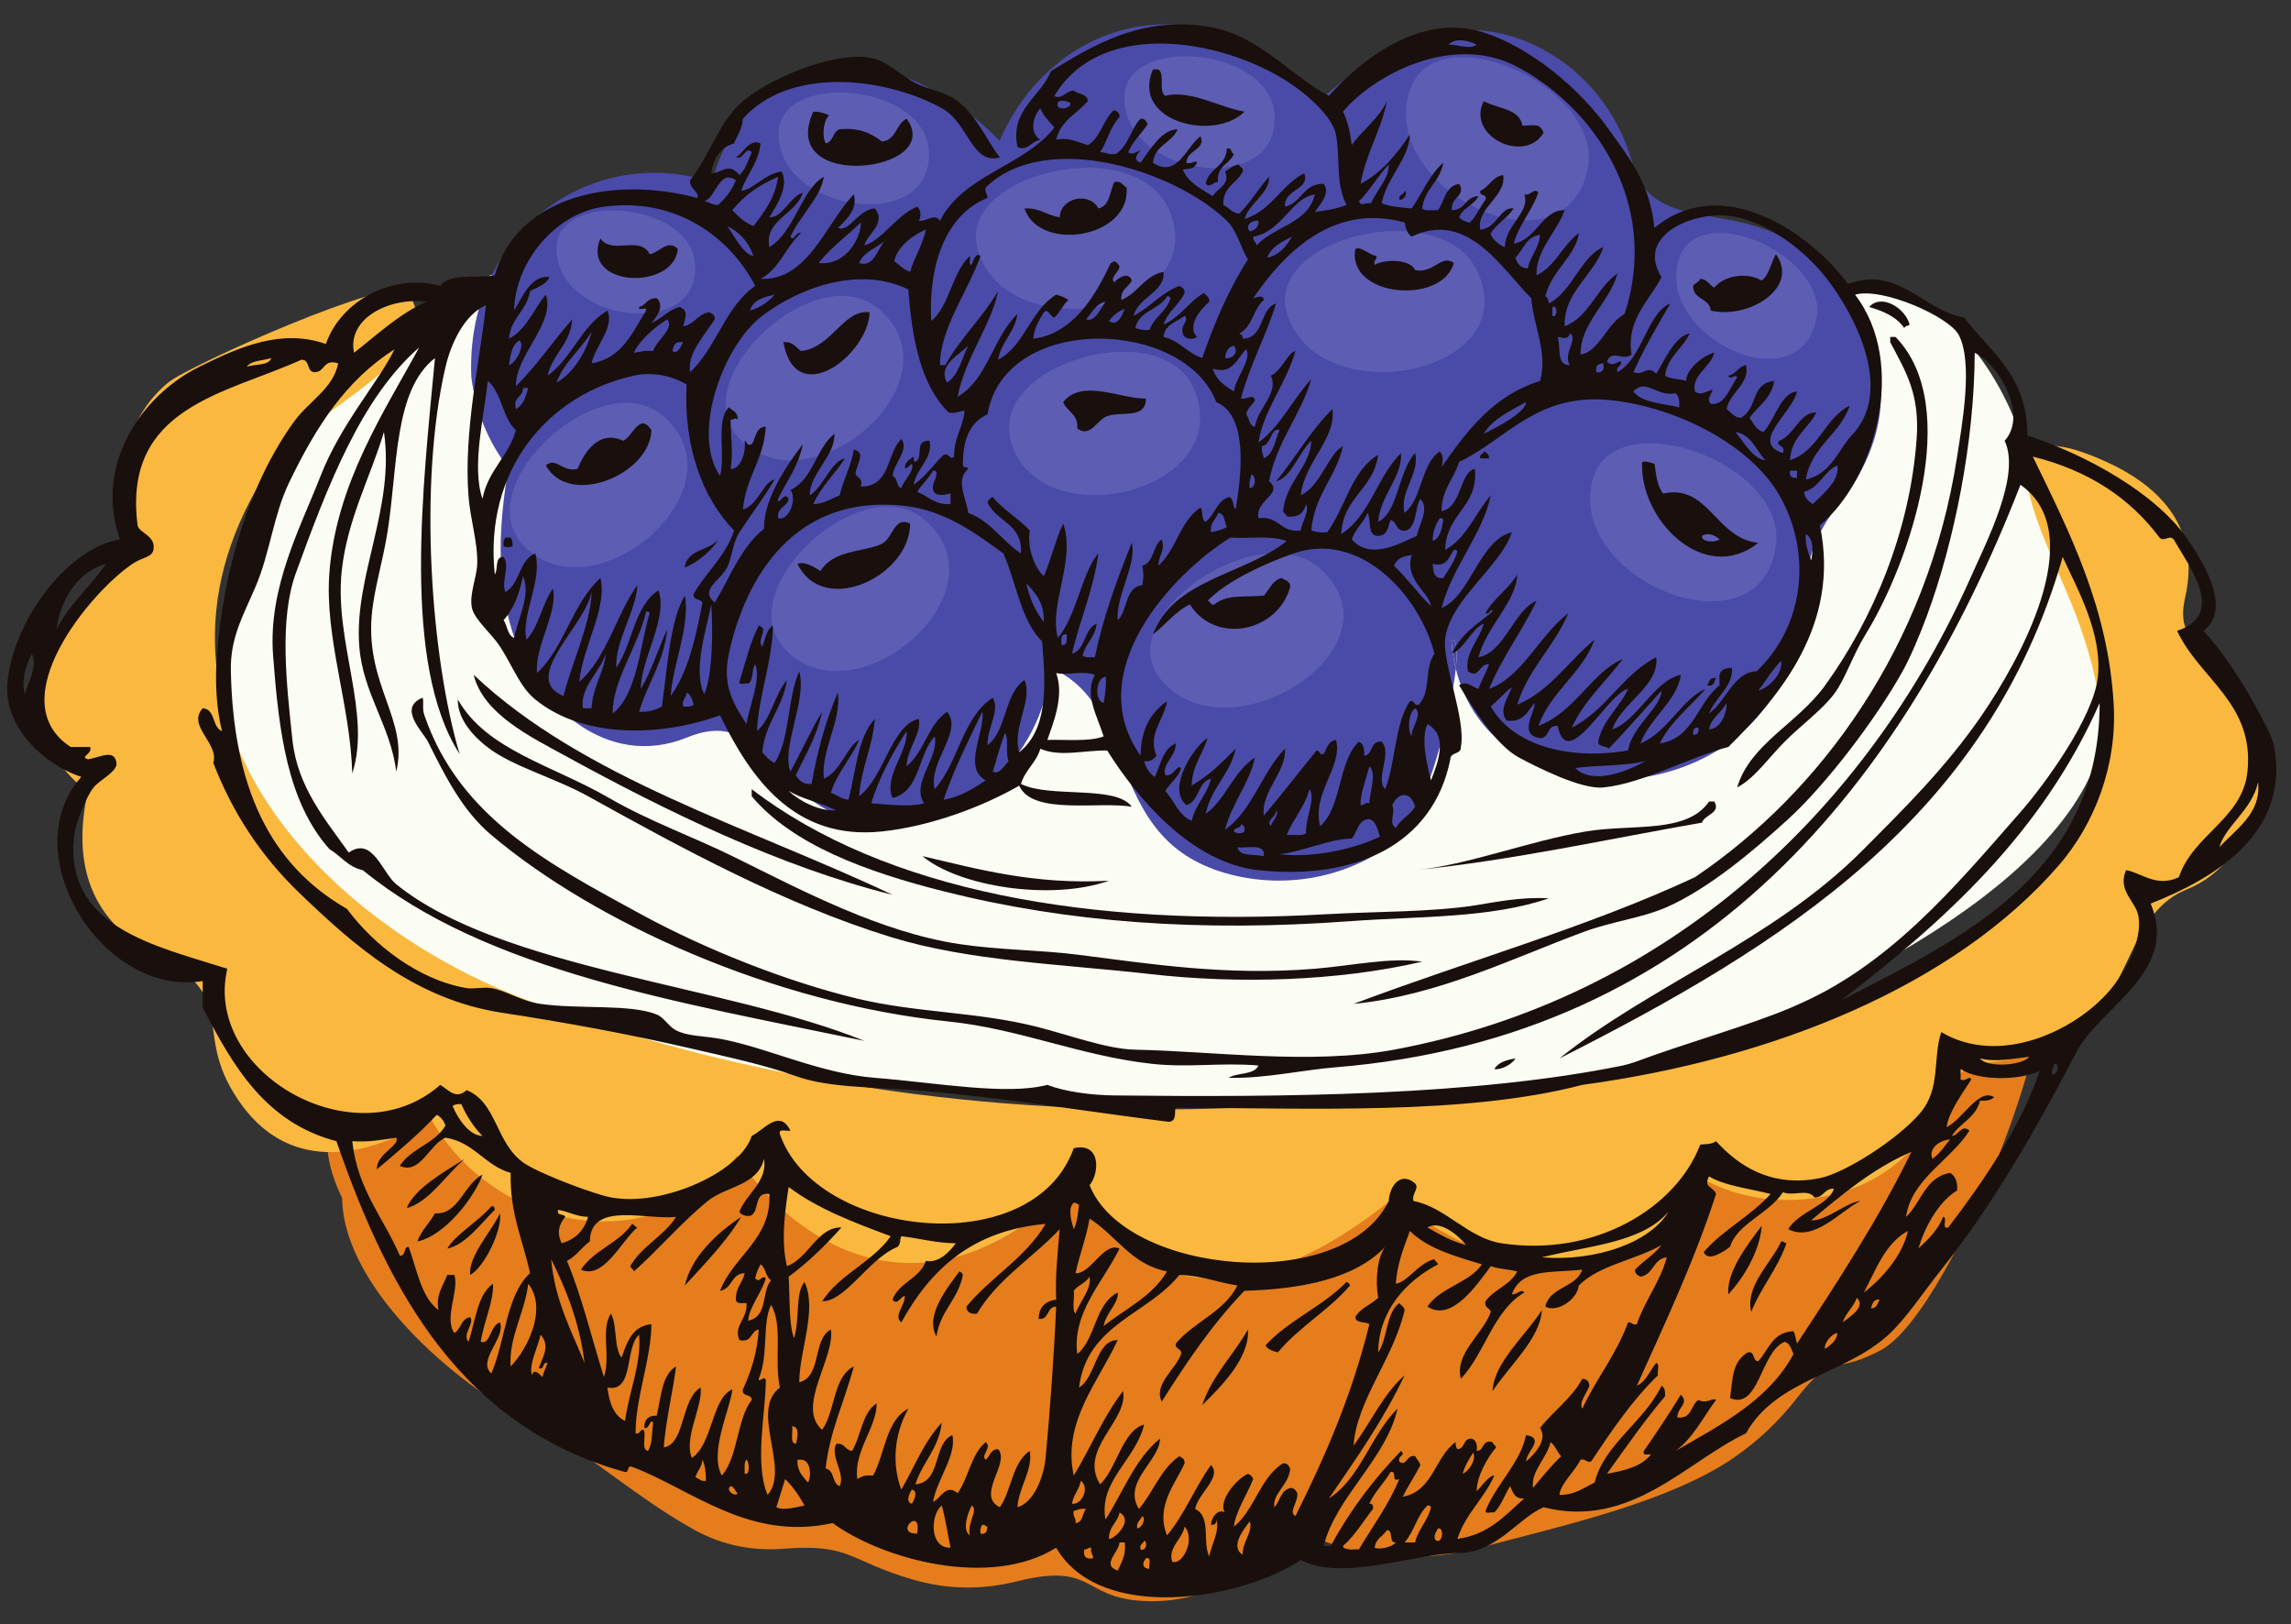
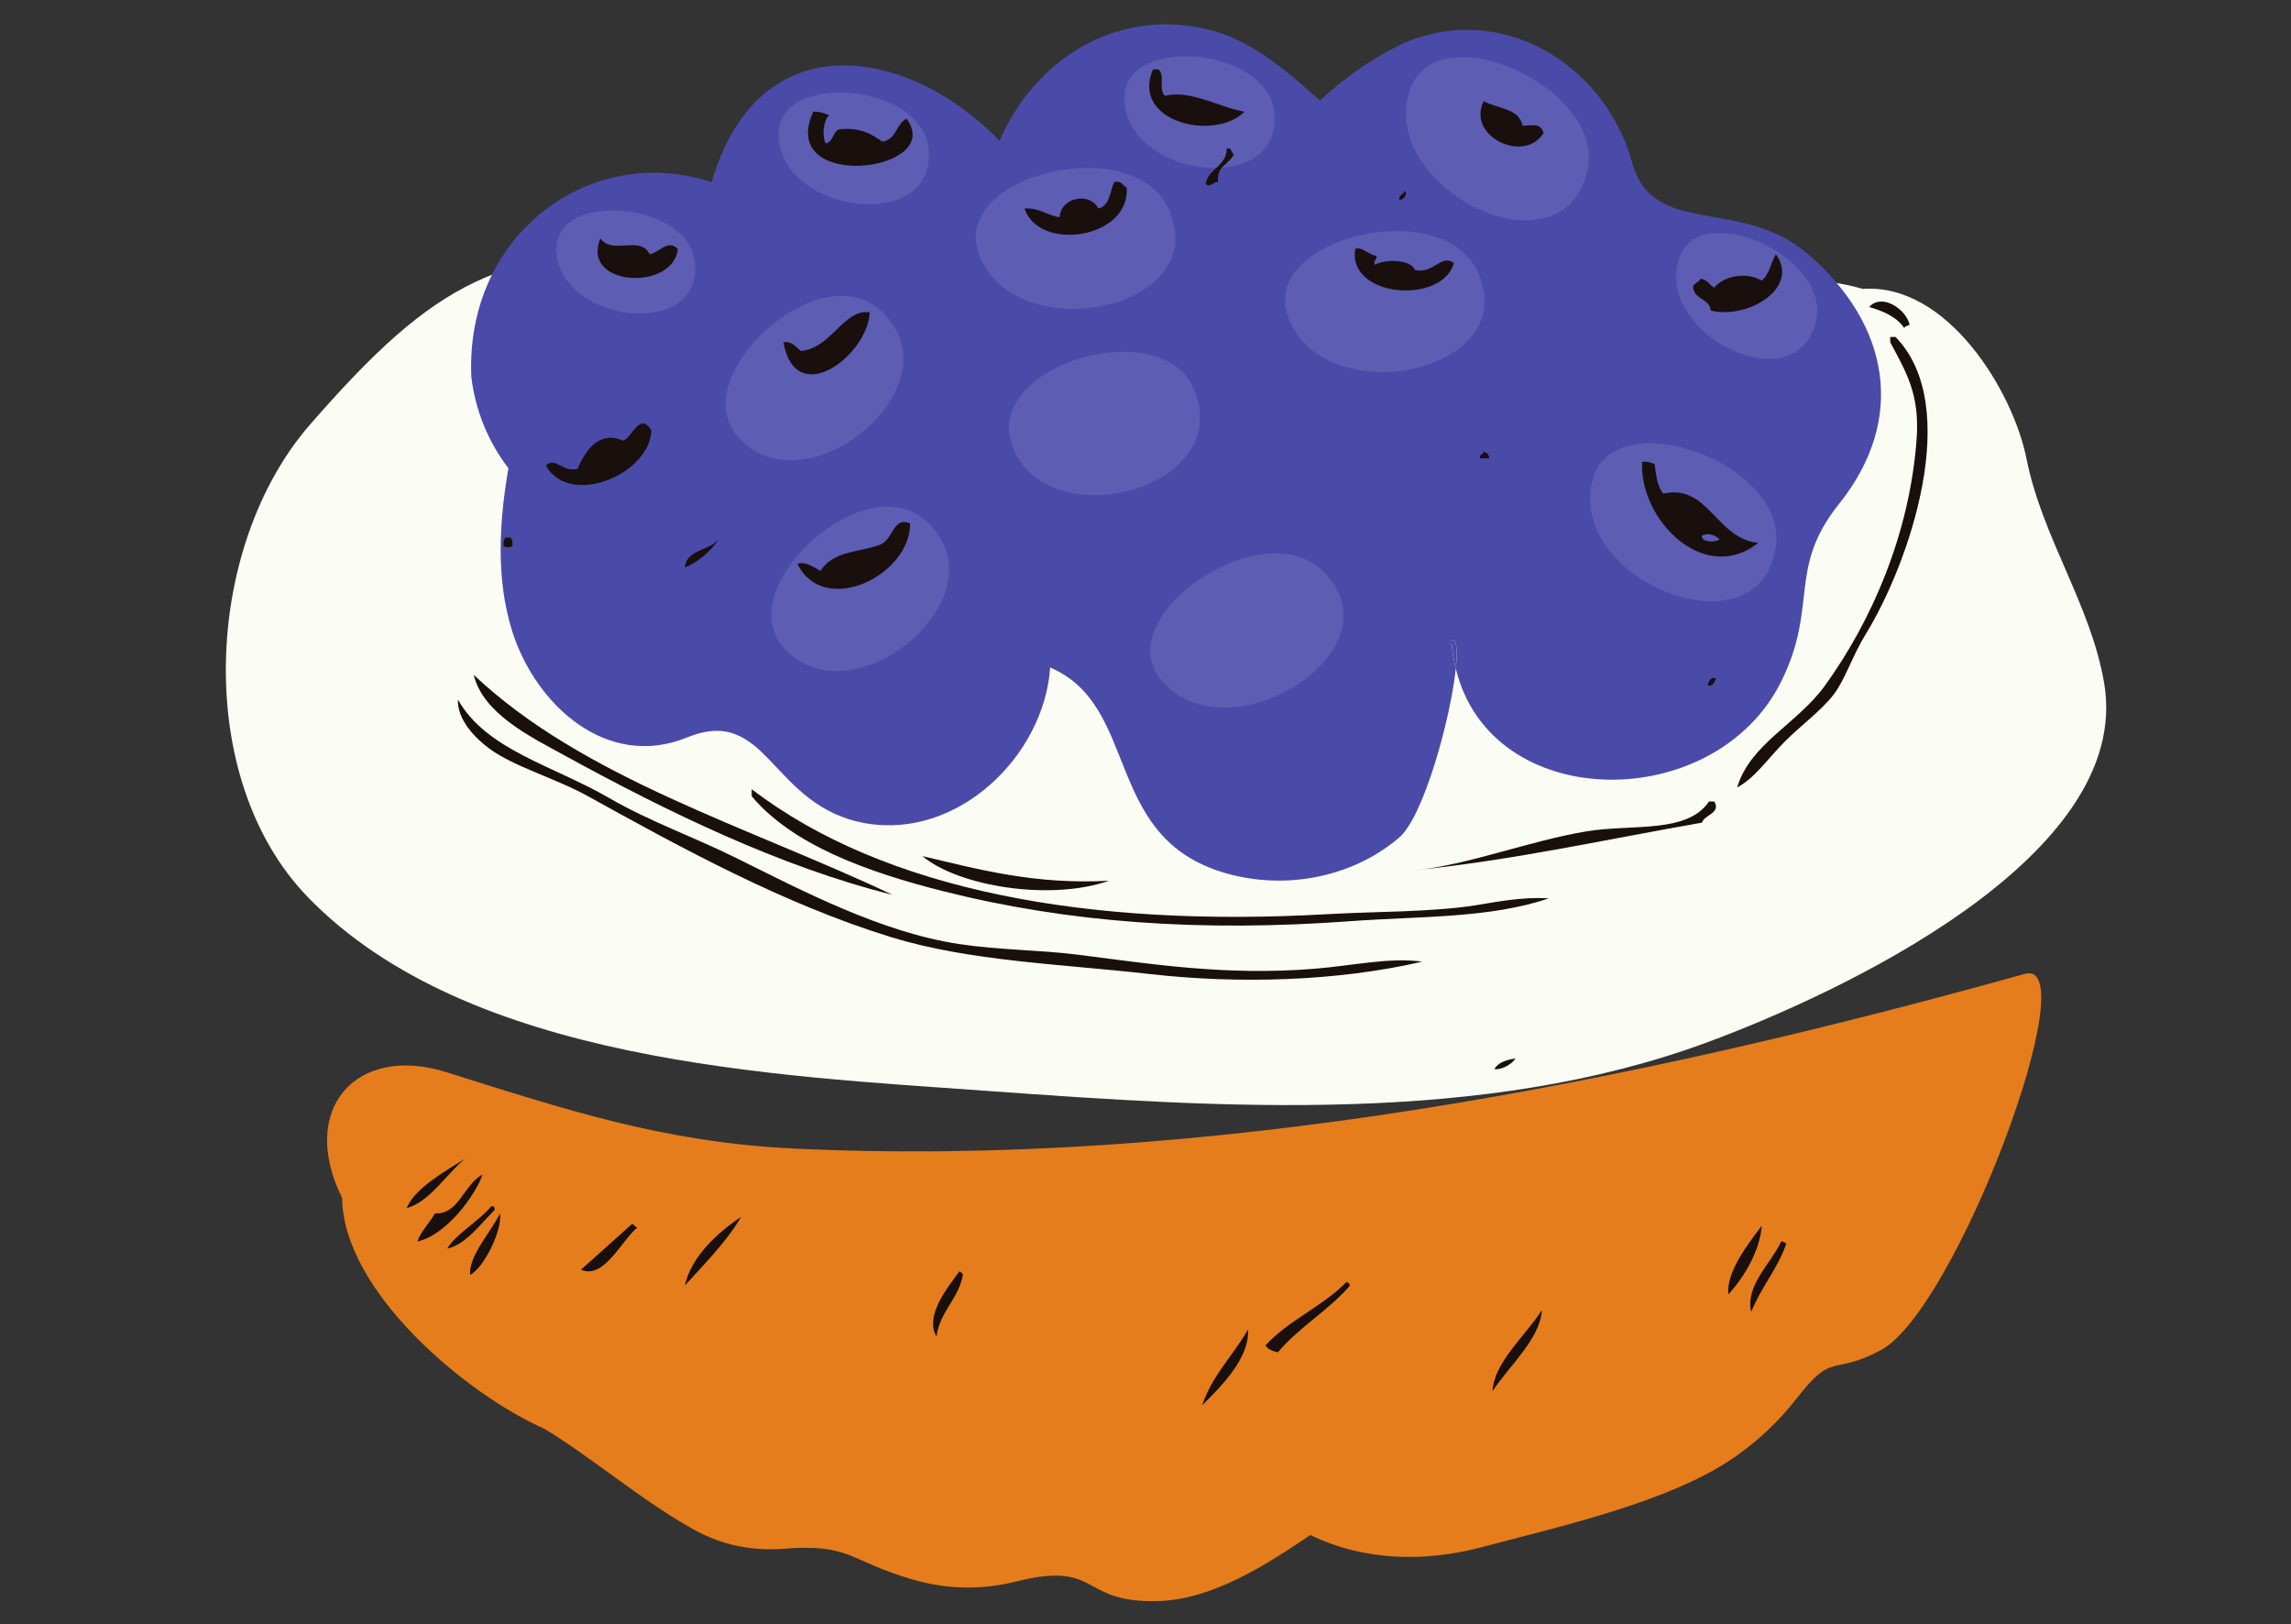
<svg xmlns="http://www.w3.org/2000/svg" height="1314.1" preserveAspectRatio="xMidYMid meet" version="1.0" viewBox="302.3 568.6 1854.0 1314.1" width="1854.0" zoomAndPan="magnify">
  <rect x="302.3" y="568.6" width="1854.0" height="1314.1" fill="#333333" stroke="none" />
  <g fill-rule="evenodd">
    <g id="change1_1">
      <path d="M 1942.227 939.703 C 1931.359 885.062 1878.102 797.484 1809.754 802.391 C 1744.484 782.973 1647.66 803.113 1578.727 799.352 C 1486.672 794.336 1395.422 779.477 1303.238 776.539 C 1155.289 771.883 1003.438 768.109 855.629 768.957 C 706.445 769.852 655.738 794.484 553.109 912.258 C 467.352 1010.688 458.125 1198.238 551.414 1294.531 C 681.223 1428.492 928.484 1438.914 1101.988 1451.402 C 1292.062 1465.062 1502.34 1479.262 1684.203 1411.914 C 1789.789 1372.801 2028.844 1262.453 2005.133 1121.578 C 1994.453 1058.074 1955.008 1003.918 1942.227 939.703" fill="#fbfcf3" />
    </g>
    <g id="change2_1">
      <path d="M 1765.852 774.578 C 1711.219 727.238 1639.906 761.508 1623.148 700.254 C 1601.191 620.078 1516.195 568.609 1436.539 604.324 C 1412.152 616.195 1390.137 631.461 1370.453 650.047 C 1343.27 625.602 1314.008 599.898 1277.113 591.738 C 1204.914 575.707 1139.305 616.957 1111.246 682.523 C 1037.266 606.184 916.332 585.266 878.207 716.016 C 781.242 683.863 678.691 757 683.723 873.617 C 687.09 900.961 697.105 925.566 713.73 947.516 C 706.32 990.613 703.434 1036.578 716.691 1078.996 C 735.215 1138.379 793.113 1191.98 858.418 1165.309 C 924.375 1138.355 925.746 1221.836 1003.578 1234.906 C 1077.844 1247.379 1147.215 1180.262 1152.156 1108.754 C 1224.145 1139.453 1195.473 1242.684 1288.754 1273.473 C 1337.863 1289.691 1394.887 1280.145 1434.496 1246.43 C 1454.512 1229.383 1476.207 1149.738 1480.414 1109.609 C 1478.645 1102.297 1477.328 1094.645 1476.82 1086.438 C 1481.188 1084.914 1482.008 1094.586 1480.414 1109.609 C 1508.902 1227.602 1690.195 1227.719 1743.648 1120.254 C 1774.195 1058.816 1748.469 1028.902 1790.492 976.422 C 1845.527 907.688 1831.336 831.316 1765.852 774.578" fill="#4a4ba8" />
    </g>
    <g id="change2_2">
      <path d="M 1476.82 1086.43 C 1477.328 1094.641 1478.648 1102.289 1480.422 1109.609 C 1482.012 1094.578 1481.191 1084.91 1476.82 1086.43" fill="#4a4ba8" />
    </g>
    <g id="change3_1">
      <path d="M 899.91 922.629 C 955.852 983.848 1081.305 877.68 1013.969 818.969 C 963.676 775.098 855.797 874.332 899.91 922.629" fill="#5d5db4" />
    </g>
    <g id="change3_2">
      <path d="M 936.988 1093.191 C 992.895 1154.422 1118.352 1048.27 1050.988 989.52 C 1000.711 945.672 892.844 1044.891 936.988 1093.191" fill="#5d5db4" />
    </g>
    <g id="change3_3">
-       <path d="M 725.215 1009.16 C 781.152 1070.379 906.613 964.23 839.25 905.48 C 788.965 861.629 681.102 960.852 725.215 1009.16" fill="#5d5db4" />
-     </g>
+       </g>
    <g id="change3_4">
      <path d="M 1120.359 925.535 C 1142.914 1005.297 1302.648 966.684 1268.793 883.98 C 1243.5 822.238 1102.605 862.547 1120.359 925.535" fill="#5d5db4" />
    </g>
    <g id="change3_5">
      <path d="M 1094.023 772.633 C 1120.59 852.43 1286.199 820.23 1247.695 737.102 C 1218.926 675.035 1073.066 709.625 1094.023 772.633" fill="#5d5db4" />
    </g>
    <g id="change3_6">
      <path d="M 1344.234 823.746 C 1370.805 903.562 1536.398 871.355 1497.891 788.215 C 1469.145 726.152 1323.273 760.75 1344.234 823.746" fill="#5d5db4" />
    </g>
    <g id="change3_7">
      <path d="M 1590.98 957.168 C 1570.188 1038.688 1726.875 1101.141 1739.449 1010.383 C 1748.828 942.629 1607.449 892.848 1590.98 957.168" fill="#5d5db4" />
    </g>
    <g id="change3_8">
      <path d="M 1241.711 1118.441 C 1294.969 1183.59 1438.23 1094.531 1372.672 1030.551 C 1323.672 982.781 1199.73 1067.039 1241.711 1118.441" fill="#5d5db4" />
    </g>
    <g id="change3_9">
      <path d="M 1443.453 640.957 C 1415.855 720.422 1566.785 795.844 1586.918 706.43 C 1601.938 639.691 1465.23 578.246 1443.453 640.957" fill="#5d5db4" />
    </g>
    <g id="change3_10">
      <path d="M 1661.312 777.227 C 1640.02 838.559 1756.488 896.75 1772.051 827.77 C 1783.629 776.262 1678.109 728.828 1661.312 777.227" fill="#5d5db4" />
    </g>
    <g id="change3_11">
      <path d="M 1212.172 647.945 C 1212.445 712.875 1341.645 729.043 1333.402 658.809 C 1327.184 606.391 1211.922 596.711 1212.172 647.945" fill="#5d5db4" />
    </g>
    <g id="change3_12">
      <path d="M 932.422 677.277 C 932.73 742.203 1061.941 758.359 1053.672 688.137 C 1047.48 635.684 932.176 626.035 932.422 677.277" fill="#5d5db4" />
    </g>
    <g id="change3_13">
      <path d="M 752.598 770.105 C 752.875 830.051 872.188 844.98 864.547 780.133 C 858.852 731.699 752.383 722.777 752.598 770.105" fill="#5d5db4" />
    </g>
    <g id="change4_1">
      <path d="M 1940.715 1356.672 C 1622.008 1445.621 1276.516 1513.941 944.086 1497.953 C 839.465 1492.922 759.359 1466.312 663.41 1436.164 C 590.465 1413.262 543.512 1466.262 579.164 1537.961 C 580.094 1613.883 679.988 1697.102 743.152 1724.902 C 783.574 1749.73 819.555 1781.094 859.902 1804.082 C 882.84 1817.773 907.75 1823.711 934.594 1821.953 C 991.734 1817.273 988.043 1831.543 1041.668 1846.941 C 1069.266 1854.852 1097.047 1855.281 1125.098 1848.223 C 1193.137 1831.203 1175.508 1866.301 1240.113 1864.141 C 1284.188 1862.652 1327.715 1834.41 1362.652 1810.723 C 1406.621 1831.992 1456.051 1832.793 1502.512 1820.281 C 1563.879 1803.832 1653.059 1784.293 1705.324 1748.172 C 1724.52 1734.992 1741.301 1719.234 1755.668 1700.914 C 1786.523 1661.051 1783.617 1682.691 1824.234 1661.211 C 1885.324 1628.891 1991.844 1342.414 1940.715 1356.672" fill="#e57d1c" />
    </g>
    <g id="change5_1">
-       <path d="M 2070.625 1052.145 C 2083.062 997.57 2052.652 962.969 2006.141 941.98 C 1893.918 891.41 1958.969 1005.434 1981.5 1064.254 C 2007.473 1132.004 2017.961 1205.387 1968.957 1265.047 C 1832.652 1431.016 1514.645 1453.988 1318.887 1464.246 C 1127.621 1474.289 920.707 1448.5 731.73 1378.938 C 552.957 1313.129 390.996 1131.199 526.535 938.117 C 550.785 903.543 670.266 853.871 631.648 804.961 C 620.398 790.664 456.055 863.883 438.707 877.957 C 403.715 906.312 395.52 953.559 404.531 995.738 C 413.41 1037.414 364.277 1042.223 344.859 1084.309 C 325.195 1126.918 332.727 1181.109 373.414 1208.797 C 360.48 1267.219 374.867 1314.516 430.898 1342.898 C 498.812 1377.309 454.496 1404.598 498.812 1463.926 C 539.16 1517.918 601.254 1505.277 650.711 1473.359 C 700.984 1564.477 832.926 1590.609 898.621 1503.707 C 933.191 1557.438 992.371 1598.93 1059.051 1589.227 C 1097.922 1583.566 1132.832 1561.988 1160.832 1535.379 C 1176.211 1536.168 1201.57 1571.578 1215.102 1581.02 C 1288.082 1631.93 1371.777 1585.34 1431.504 1536.828 C 1484.605 1587.008 1568.113 1611.508 1633.113 1568.438 C 1651.48 1555.957 1666.461 1540.258 1678.109 1521.348 C 1714.934 1542.586 1761.855 1545 1801.41 1530.41 C 1833.047 1518.758 1858.266 1494.918 1871.941 1464.18 C 1893.074 1416.707 1902.023 1436.406 1950.246 1420.387 C 2032.492 1393.066 2015.391 1311.027 2071.902 1288.348 C 2131.051 1264.605 2147.703 1178.207 2118.863 1126.602 C 2097.555 1088.512 2060.742 1095.469 2070.625 1052.145" fill="#fab83f" />
-     </g>
+       </g>
    <g id="change6_1">
      <path d="M 1245.281 646.141 C 1239.52 642.902 1245.371 628.023 1239.609 624.781 C 1238.16 624.781 1236.75 624.781 1235.324 624.781 C 1217.148 667.402 1285.492 683.277 1309.375 658.957 C 1288.652 655.371 1265.488 640.984 1245.281 646.141" fill="#190f0d" />
    </g>
    <g id="change6_2">
      <path d="M 1534.379 670.348 C 1531.715 655.934 1513.859 656.707 1503.035 650.406 C 1488.629 679.094 1536.426 701.492 1551.461 676.055 C 1548.465 668.281 1544.441 669.887 1534.379 670.348" fill="#190f0d" />
    </g>
    <g id="change6_3">
      <path d="M 1016.023 683.164 C 1007.703 676.75 998.023 671.711 981.848 673.184 C 975.98 674.934 976.953 683.496 970.438 684.609 C 967.105 677.852 969.004 665.484 973.293 661.82 C 969.5 660.387 965.793 658.879 960.484 658.957 C 930.492 724.375 1068.004 708.199 1035.941 664.656 C 1027.324 668.816 1027.691 682.031 1016.023 683.164" fill="#190f0d" />
    </g>
    <g id="change6_4">
      <path d="M 1295.109 688.879 C 1294.578 703.52 1280.371 704.504 1278.023 717.375 C 1281.598 720.93 1283.633 715.719 1287.984 715.926 C 1286.5 702.555 1297.5 701.699 1300.824 693.156 C 1298.074 692.57 1299.688 687.633 1295.109 688.879" fill="#190f0d" />
    </g>
    <g id="change6_5">
      <path d="M 1203.988 715.914 C 1200.398 723.73 1200.438 735.18 1191.184 737.281 C 1183.988 723.633 1160.656 728.262 1159.848 744.406 C 1149.387 742.988 1143.949 736.566 1131.375 737.281 C 1143.203 773.047 1217.605 761.359 1213.961 720.211 C 1210.535 718.879 1210.184 714.465 1203.988 715.914" fill="#190f0d" />
    </g>
    <g id="change6_6">
      <path d="M 1434.676 730.172 C 1438.477 731 1441.934 724.316 1438.973 723.055 C 1438.508 726.406 1434.008 725.707 1434.676 730.172" fill="#190f0d" />
    </g>
    <g id="change6_7">
      <path d="M 828.031 774.289 C 820.438 758.734 797.332 775.164 788.176 761.5 C 771.879 800.871 847.465 804.27 850.832 770.031 C 842.527 761.746 835.766 773.242 828.031 774.289" fill="#190f0d" />
    </g>
    <g id="change6_8">
      <path d="M 1447.512 787.137 C 1443.555 778.363 1423.852 778.031 1414.758 782.848 C 1413.59 778.828 1416.762 779.168 1416.184 775.75 C 1409.973 774.816 1403.945 767.75 1399.09 770.031 C 1392.328 809.359 1469.484 815.48 1478.828 781.422 C 1468.812 773.855 1462.301 790.406 1447.512 787.137" fill="#190f0d" />
    </g>
    <g id="change6_9">
      <path d="M 1728.027 795.68 C 1715.582 788.234 1696.871 791.957 1689.594 801.355 C 1685.398 799.391 1684.211 794.43 1678.188 794.254 C 1677.219 797.082 1673.859 797.516 1672.48 799.941 C 1672.383 811.469 1685.754 809.473 1686.734 819.898 C 1717.062 827.18 1759.098 801.539 1739.434 774.301 C 1735.461 781.238 1734.07 790.781 1728.027 795.68" fill="#190f0d" />
    </g>
    <g id="change6_10">
      <path d="M 1814.922 817.016 C 1826.734 820.418 1837.242 825.09 1843.387 834.121 C 1843.77 832.129 1846.516 832.488 1847.672 831.266 C 1844.621 818.535 1825.125 805.602 1814.922 817.016" fill="#190f0d" />
    </g>
    <g id="change6_11">
      <path d="M 936.266 845.512 C 946.344 901.105 1005.098 855.359 1006.051 821.312 C 984.996 818.344 975.484 850.156 950.512 852.641 C 946.254 849.773 944.199 844.711 936.266 845.512" fill="#190f0d" />
    </g>
    <g id="change6_12">
      <path d="M 1831.984 841.246 C 1831.984 842.684 1831.984 844.102 1831.984 845.516 C 1844.699 869.531 1856 887.375 1853.344 923.844 C 1847.855 999.523 1817.598 1070.133 1779.285 1123.199 C 1756.812 1154.363 1718.48 1170.527 1708.109 1205.797 C 1722.25 1198.336 1732.668 1182.766 1746.535 1168.785 C 1759.457 1155.734 1776.328 1143.539 1786.41 1130.336 C 1795.402 1118.582 1801.398 1099.195 1812.039 1081.922 C 1847.32 1024.676 1891.141 897.469 1836.242 841.246 C 1834.824 841.246 1833.398 841.246 1831.984 841.246" fill="#190f0d" />
    </g>
    <g id="change6_13">
-       <path d="M 1162.68 893.949 C 1165.711 901.82 1175 903.43 1174.09 915.281 C 1184.621 923.25 1189.82 908.398 1198.309 905.32 C 1209.641 901.211 1229.828 908.059 1229.609 891.078 C 1209.422 891.602 1178.148 874.66 1162.68 893.949" fill="#190f0d" />
-     </g>
+       </g>
    <g id="change6_14">
      <path d="M 806.684 925.25 C 786.832 916.238 775.441 934.172 769.641 948.031 C 756.98 950.969 752.445 938 744.016 945.191 C 762.973 979.648 828.449 952.449 829.449 916.699 C 819.836 901.809 814.555 921.73 806.684 925.25" fill="#190f0d" />
    </g>
    <g id="change6_15">
      <path d="M 1503.031 933.82 C 1503 936.641 1499.16 935.621 1500.191 939.5 C 1502.57 939.5 1504.949 939.5 1507.32 939.5 C 1507.539 935.93 1505.129 935.039 1503.031 933.82" fill="#190f0d" />
    </g>
    <g id="change6_16">
      <path d="M 1679.617 1002.164 C 1685.152 999.137 1690.457 1001.922 1693.863 1005.012 C 1691.133 1007.645 1678.898 1007.688 1679.617 1002.164 Z M 1648.309 967.988 C 1643.387 962.453 1642.551 952.852 1641.188 943.773 C 1637.809 943.328 1635.844 941.516 1631.215 942.332 C 1628.75 989.07 1681.566 1042.637 1725.191 1007.848 C 1690.836 1004.504 1684.836 959.871 1648.309 967.988" fill="#190f0d" />
    </g>
    <g id="change6_17">
      <path d="M 1014.602 1009.301 C 998.176 1015.672 976.996 1013.762 966.176 1030.641 C 961.594 1027.672 953.195 1022.391 947.672 1024.93 C 969.062 1068.352 1039.031 1034.32 1038.801 992.211 C 1024.879 986.109 1025.559 1005.012 1014.602 1009.301" fill="#190f0d" />
    </g>
    <g id="change6_18">
      <path d="M 711.262 1003.59 C 710.059 1005.238 709.379 1007.398 709.844 1010.719 C 714.227 1011.711 712.559 1011.711 716.973 1010.719 C 717.406 1007.398 716.742 1005.238 715.555 1003.59 C 714.102 1003.59 712.684 1003.59 711.262 1003.59" fill="#190f0d" />
    </g>
    <g id="change6_19">
      <path d="M 759.684 1180.172 C 840.828 1224.68 933.594 1270.059 1024.57 1292.66 C 907.57 1237.352 774.223 1198.379 685.641 1114.66 C 693.328 1146.422 732.133 1165.051 759.684 1180.172" fill="#190f0d" />
    </g>
    <g id="change6_20">
      <path d="M 1683.91 1123.188 C 1689.348 1124.371 1689.418 1120.188 1691.027 1117.492 C 1685.59 1116.328 1685.496 1120.531 1683.91 1123.188" fill="#190f0d" />
    </g>
    <g id="change6_21">
      <path d="M 1366.34 1352.488 C 1293.852 1358.379 1233.238 1348.531 1174.09 1341.078 C 1143.48 1337.219 1111.281 1337.449 1078.648 1332.531 C 1015.309 1323.02 951.715 1289.449 897.828 1262.762 C 862.73 1245.379 828.418 1233.531 795.277 1214.34 C 749.234 1187.699 696.012 1175.578 672.797 1134.59 C 672.457 1151.629 687.34 1166.32 698.449 1174.461 C 718.562 1189.211 751.98 1198.379 778.191 1212.922 C 853.777 1254.809 936.664 1300.18 1023.148 1326.828 C 1086.91 1346.512 1160.961 1348.609 1232.48 1356.75 C 1304.691 1364.969 1384.801 1362.641 1453.191 1346.77 C 1427.199 1343.059 1396.789 1349.988 1366.34 1352.488" fill="#190f0d" />
    </g>
    <g id="change6_22">
      <path d="M 1495.898 1301.23 C 1459.539 1306.781 1416.039 1306.07 1376.289 1308.34 C 1183.441 1319.301 1018.121 1289.449 910.625 1207.211 C 910.625 1209.109 910.625 1211.02 910.625 1212.922 C 943.656 1252.262 1003.73 1274.172 1065.859 1289.82 C 1166.969 1315.289 1273.941 1322.91 1394.801 1314.02 C 1450.859 1309.898 1508.031 1311.809 1555.711 1295.52 C 1533.102 1294.141 1511.352 1298.828 1495.898 1301.23" fill="#190f0d" />
    </g>
    <g id="change6_23">
      <path d="M 1685.32 1217.176 C 1667.547 1243.477 1622.93 1235.156 1585.637 1241.398 C 1539.688 1249.094 1489.973 1268.668 1447.512 1272.734 C 1527.988 1264.453 1602.586 1247.68 1679.613 1234.273 C 1681.566 1227.773 1695.234 1226.641 1689.605 1217.176 C 1688.16 1217.176 1686.746 1217.176 1685.32 1217.176" fill="#190f0d" />
    </g>
    <g id="change6_24">
      <path d="M 1048.77 1261.34 C 1077.852 1285.898 1152.648 1297.879 1199.73 1281.27 C 1139.039 1284.648 1092.762 1271.648 1048.77 1261.34" fill="#190f0d" />
    </g>
    <g id="change6_25">
      <path d="M 1528.648 1425.09 C 1521.211 1426.211 1514.828 1428.34 1511.578 1433.629 C 1516.09 1434.762 1525.801 1430.199 1528.648 1425.09" fill="#190f0d" />
    </g>
    <g id="change6_26">
      <path d="M 654.309 1550.41 C 649.891 1558.352 643.316 1564.121 640.074 1573.199 C 663.137 1568.148 686.734 1536.461 692.758 1519.102 C 677.781 1526.629 673.477 1551.789 654.309 1550.41" fill="#190f0d" />
    </g>
    <g id="change6_27">
      <path d="M 699.871 1544.73 C 689.668 1556.898 670.637 1567.621 664.277 1578.91 C 678.973 1575.969 691.414 1558.66 702.711 1547.57 C 702.559 1545.828 702.277 1544.211 699.871 1544.73" fill="#190f0d" />
    </g>
    <g id="change6_28">
      <path d="M 707.004 1550.41 C 699.426 1565.691 681.211 1585.301 682.801 1600.27 C 694.008 1594.141 708.621 1564.77 707.004 1550.41" fill="#190f0d" />
    </g>
    <g id="change6_29">
      <path d="M 856.523 1608.789 C 869.828 1594.051 889.973 1573.941 902.09 1553.27 C 882.379 1566.34 861.57 1585.809 856.523 1608.789" fill="#190f0d" />
    </g>
    <g id="change6_30">
-       <path d="M 772.48 1595.988 C 790.879 1604.191 804.926 1572.898 818.074 1561.82 C 816.039 1561.48 815.684 1559.469 813.785 1558.98 C 803.195 1574.48 782.742 1580.141 772.48 1595.988" fill="#190f0d" />
+       <path d="M 772.48 1595.988 C 790.879 1604.191 804.926 1572.898 818.074 1561.82 C 816.039 1561.48 815.684 1559.469 813.785 1558.98 " fill="#190f0d" />
    </g>
    <g id="change6_31">
      <path d="M 1728.027 1560.402 C 1717.004 1575.031 1699.148 1597.883 1700.973 1615.922 C 1713.789 1602.109 1726.5 1580.75 1728.027 1560.402" fill="#190f0d" />
    </g>
    <g id="change6_32">
      <path d="M 1719.504 1630.168 C 1727.438 1610.098 1740.812 1595.445 1747.996 1574.617 C 1746.16 1574.547 1746 1572.789 1743.707 1573.195 C 1735.812 1590.605 1714.289 1609.105 1719.504 1630.168" fill="#190f0d" />
    </g>
    <g id="change6_33">
      <path d="M 1078.648 1597.41 C 1069.781 1609.762 1050.219 1633.02 1060.16 1650.09 C 1063.059 1629.289 1077.738 1620.23 1081.531 1600.27 C 1081.219 1598.68 1079.949 1598.051 1078.648 1597.41" fill="#190f0d" />
    </g>
    <g id="change6_34">
      <path d="M 1391.961 1605.949 C 1372.789 1625.711 1345.039 1636.879 1326.449 1657.211 C 1328.238 1660.672 1332.289 1661.809 1336.422 1662.922 C 1353.43 1642.422 1377.512 1629 1394.801 1608.789 C 1394.52 1607.219 1393.23 1606.578 1391.961 1605.949" fill="#190f0d" />
    </g>
    <g id="change6_35">
      <path d="M 1550.031 1628.75 C 1537.16 1649.121 1511 1671.289 1510.16 1694.262 C 1523.352 1674.102 1548.969 1651.531 1550.031 1628.75" fill="#190f0d" />
    </g>
    <g id="change6_36">
      <path d="M 1312.211 1644.422 C 1300.398 1665.328 1283.449 1681.129 1275.191 1705.629 C 1290.75 1690.301 1313.719 1667.32 1312.211 1644.422" fill="#190f0d" />
    </g>
    <g id="change6_37">
-       <path d="M 2098.301 1254.227 C 2103.168 1236.77 2124.93 1223.898 2129.613 1201.527 C 2132.641 1226.828 2111.117 1239.996 2098.301 1254.227 Z M 2022.828 1272.727 C 2015.5 1289.289 2030.582 1297.707 2032.789 1309.758 C 2036.48 1329.977 2021.293 1356.156 2009.996 1369.566 C 1981.82 1403.02 1920.148 1431.699 1873.289 1403.75 C 1866.133 1425.09 1873.199 1449.297 1856.211 1469.25 C 1837.707 1490.938 1794.965 1517.969 1775.027 1521.938 C 1735.871 1529.707 1709.438 1512.23 1691.023 1492.02 C 1686.816 1495.109 1681.66 1494.09 1678.191 1494.887 C 1658.812 1545.949 1592.906 1586.207 1517.277 1574.617 C 1490.41 1570.508 1471.637 1545.039 1446.078 1540.438 C 1444.691 1533.957 1451.082 1530.496 1447.508 1526.23 C 1435.984 1516.238 1426.859 1527.859 1426.129 1540.438 C 1389.211 1616.43 1212.82 1600.219 1184.051 1527.648 C 1192.121 1517.949 1193.434 1492.609 1171.242 1497.73 C 1137.961 1590.648 962.074 1569.598 933.426 1486.34 C 932.066 1481.188 939.027 1484.367 941.961 1483.488 C 933.07 1465.488 920.645 1482.977 910.629 1487.758 C 901.504 1517.629 833.359 1548.18 791.02 1536.18 C 771.402 1530.605 735.93 1516.727 725.512 1509.137 C 703.207 1492.836 704.285 1460.488 679.93 1450.719 C 671.273 1458.449 665.945 1451.008 658.582 1446.457 C 589.664 1507.289 466.52 1436.156 486.262 1352.488 C 427.777 1333.789 353.598 1319.098 362.363 1244.246 C 363.523 1234.449 371.996 1213.367 378.047 1205.789 C 382.969 1199.598 397.586 1192.957 396.539 1185.855 C 394.902 1174.457 383.727 1181.246 373.785 1183.008 C 365.883 1181.246 377.719 1178.52 375.207 1173.035 C 369.957 1173.035 364.758 1173.035 359.523 1173.035 C 302.258 1135.848 375.234 1047.934 409.379 1024.926 C 417.746 1019.293 425.215 1019.703 426.453 1013.551 C 428.781 1001.977 414.688 1000.016 413.641 993.629 C 401.367 897.691 485.383 887.309 546.074 859.738 C 553.73 859.223 549.844 870.242 557.469 869.727 C 565.57 869.277 563.703 858.867 575.988 862.609 C 571.852 883.234 552.309 893.168 540.395 909.598 C 506.59 956.125 483.27 1024.293 477.727 1100.41 C 476.23 1120.969 477.496 1142.996 482.004 1160.238 C 473.684 1157.148 476.957 1142.469 466.336 1141.699 C 453.309 1155.949 479.949 1170.266 474.887 1185.855 C 490.168 1225.387 512.582 1260.398 544.656 1291.238 C 587.719 1332.668 637.297 1377.227 708.422 1388.078 C 758.93 1395.777 810.176 1405.18 859.367 1416.539 C 891.457 1423.977 920.719 1430.129 946.254 1439.34 C 972.738 1448.926 1008.762 1448.105 1041.641 1450.719 C 1113.012 1456.43 1183.742 1468.379 1248.133 1476.367 C 1255.172 1475.906 1252.293 1467.68 1253.812 1464.977 C 1361.891 1465.188 1488.742 1471.148 1582.801 1446.457 C 1737.008 1425.648 1884.125 1366.316 1968.711 1268.469 C 1996.848 1235.887 2015.66 1188.578 2012.828 1138.859 C 2008.488 1061.414 1978.074 1001.141 1947.359 938.082 C 1992.258 949.18 2025.949 971.496 2049.867 1003.59 C 2053.188 1007.492 2057.965 1001.09 2061.273 1005.004 C 2074.316 1027.559 2104.027 1065.938 2064.129 1079.059 C 2082.277 1118.004 2126.875 1137.719 2121.066 1192.957 C 2117.086 1231.238 2076.988 1243.957 2065.543 1278.43 C 2047.223 1287.129 2034.707 1274.508 2022.828 1272.727 Z M 1963.008 1437.918 C 1961.988 1433.566 1964.465 1432.727 1964.438 1429.367 C 1970.031 1428.66 1967.031 1439.277 1963.008 1437.918 Z M 1904.617 1425.09 C 1917.727 1428.32 1931.867 1425.137 1944.488 1423.676 C 1939.422 1430.707 1910.836 1432.977 1904.617 1425.09 Z M 1880.434 1490.598 C 1875.871 1496.039 1872.102 1502.207 1866.16 1506.27 C 1862.43 1498.238 1871.914 1491.137 1880.434 1490.598 Z M 1878.98 1561.816 C 1872.707 1563.828 1878.965 1553.297 1874.719 1553.27 C 1870.527 1564.277 1862.523 1571.469 1854.77 1578.91 C 1859.375 1563.047 1870.395 1541.348 1886.109 1531.906 C 1886.652 1524.73 1884.547 1520.18 1880.434 1517.668 C 1860.207 1521.188 1857.059 1541.797 1844.809 1553.27 C 1848.949 1522.75 1880.805 1507.629 1896.082 1483.488 C 1889.895 1477.867 1887.008 1487.648 1881.852 1487.758 C 1888.359 1477.188 1901.363 1473.109 1904.617 1459.277 C 1909.617 1459.508 1913.746 1458.91 1916.02 1456.43 C 1903.703 1448.508 1890.25 1474.836 1877.562 1480.648 C 1879.219 1468.527 1890.305 1453.5 1897.512 1442.199 C 1896.176 1438.309 1893.055 1444.188 1888.969 1442.199 C 1888.969 1439.34 1888.969 1436.496 1888.969 1433.629 C 1903.188 1443.367 1937.039 1443 1953.035 1435.078 C 1937.41 1480.68 1907.566 1524.387 1878.98 1561.816 Z M 1810.641 1614.496 C 1820.508 1595.898 1827.824 1574.738 1846.223 1564.66 C 1842.363 1583.566 1826.25 1602.566 1810.641 1614.496 Z M 1816.34 1627.328 C 1817.52 1623.75 1818.219 1619.688 1823.457 1620.199 C 1821.633 1623.129 1821.184 1627.418 1816.34 1627.328 Z M 1793.547 1638.699 C 1796.047 1630.75 1802.238 1626.508 1804.926 1618.777 C 1812.969 1626.219 1798.297 1634.641 1793.547 1638.699 Z M 1779.301 1660.078 C 1777.91 1656.719 1783.492 1648.148 1789.289 1647.258 C 1788.375 1653.949 1783.719 1656.867 1779.301 1660.078 Z M 1753.676 1645.828 C 1736.652 1646.379 1733.621 1660.918 1725.195 1670.039 C 1719.969 1670.02 1723.09 1661.688 1716.66 1662.918 C 1704.148 1670.617 1704.559 1683.156 1702.387 1699.938 C 1725.934 1709.906 1726.914 1662.348 1746.547 1654.367 C 1751.082 1655.539 1751.836 1660.477 1753.676 1664.34 C 1733.371 1701.957 1694.953 1721.438 1658.27 1742.66 C 1672.516 1732.207 1680.453 1715.488 1691.023 1701.359 C 1688.074 1699.398 1682.824 1705.008 1676.777 1701.359 C 1670.441 1705.48 1671.59 1717.078 1659.699 1715.598 C 1659.594 1707.277 1669.648 1704.469 1662.531 1697.098 C 1653.059 1712.777 1642.859 1727.738 1632.633 1742.66 C 1631.191 1746.938 1635.809 1745.18 1638.348 1745.52 C 1630.914 1755.188 1617.195 1758.57 1602.707 1761.18 C 1617.988 1739.898 1632.91 1718.258 1649.738 1698.508 C 1650.016 1694.438 1649.367 1691.277 1646.867 1689.957 C 1632.871 1719.23 1600.34 1737.336 1592.746 1768.309 C 1583.977 1772.34 1577.152 1778.316 1564.277 1778.27 C 1565.02 1769.32 1576.609 1759.41 1581.371 1749.777 C 1585.723 1748.758 1585.578 1752.227 1589.902 1751.227 C 1606.438 1726.438 1623.066 1701.758 1644.023 1681.43 C 1643.188 1678.48 1645.781 1672.078 1642.605 1671.457 C 1637.367 1677.617 1634.684 1686.34 1626.918 1689.957 C 1649.551 1639.48 1673.141 1589.969 1691.023 1534.758 C 1689.066 1528.699 1680.453 1529.816 1685.324 1520.508 C 1698.723 1528.48 1718.262 1530.27 1735.156 1534.758 C 1719.281 1552.57 1696.594 1563.598 1681.062 1581.75 C 1684.41 1590.469 1697.891 1580.84 1702.387 1577.488 C 1707.613 1559.098 1734.137 1550.566 1745.117 1533.328 C 1754.047 1536.879 1765.289 1529.957 1770.742 1537.598 C 1778.348 1537.598 1778.465 1530.117 1786.43 1530.488 C 1782.133 1543.848 1757.699 1549.148 1749.418 1563.238 C 1770.531 1574.008 1791.379 1548.527 1807.793 1540.438 C 1796.645 1541.277 1780.438 1556.629 1767.91 1556.109 C 1792.793 1535.387 1817.359 1514.43 1849.094 1500.59 C 1824.094 1552.48 1788.996 1606.629 1756.535 1655.789 C 1755.488 1652.547 1755.25 1648.52 1753.676 1645.828 Z M 1542.93 1772.57 C 1540.945 1759.211 1554.055 1748.59 1557.148 1735.527 C 1560.957 1738.398 1562.375 1743.617 1565.707 1746.938 C 1557.48 1754.867 1550.203 1763.707 1542.93 1772.57 Z M 1550.031 1586.016 C 1587.137 1576.609 1631.453 1574.418 1652.566 1548.988 C 1637.777 1574.18 1593.566 1589.539 1550.031 1586.016 Z M 1457.469 1561.816 C 1468.027 1555.547 1482.672 1568.539 1488.797 1576.066 C 1476.637 1573.039 1467.141 1567.328 1457.469 1561.816 Z M 1485.953 1761.18 C 1487.777 1754.469 1491.148 1749.277 1494.484 1744.098 C 1497.211 1749.68 1491.297 1758.879 1485.953 1761.18 Z M 1537.215 1751.227 C 1538.18 1744.59 1542.77 1741.57 1544.344 1735.527 C 1544.527 1731.07 1540.68 1730.668 1537.215 1729.848 C 1532.992 1751.887 1513.375 1769.16 1504.457 1791.078 C 1504.246 1794.168 1509.5 1791.73 1511.59 1792.5 C 1517.238 1786.738 1519.988 1778.129 1524.395 1771.148 C 1526.562 1776.117 1528.047 1781.738 1535.797 1781.109 C 1520.414 1794.68 1507.195 1810.418 1481.691 1813.859 C 1488.293 1793.43 1503.309 1781.387 1511.59 1762.598 C 1507.688 1762.059 1501.23 1771.207 1497.328 1775.418 C 1497.168 1763.84 1505.582 1748.508 1513.016 1739.816 C 1512.516 1737.938 1510.504 1737.578 1510.16 1735.527 C 1501.18 1733.23 1503.824 1742.52 1497.328 1742.66 C 1498.031 1737.238 1496.734 1733.77 1493.07 1732.688 C 1486.148 1732.41 1488.094 1741.008 1481.691 1741.238 C 1480.594 1739.977 1480.156 1738.027 1480.277 1735.527 C 1463.289 1747.52 1462.125 1775.34 1437.535 1779.688 C 1441.848 1770.719 1447.375 1762.938 1451.77 1754.066 C 1450.949 1751.086 1448.766 1749.469 1447.508 1746.938 C 1440.379 1745.277 1440.523 1756 1434.676 1751.227 C 1433.207 1745.789 1440.418 1746.84 1436.117 1742.66 C 1414.094 1765.289 1394.898 1790.699 1379.156 1819.566 C 1377.238 1819.566 1375.359 1819.566 1373.453 1819.566 C 1383.668 1779.43 1423.91 1749.469 1433.273 1708.469 C 1411.617 1729.57 1403.668 1764.348 1377.727 1781.109 C 1399.488 1749.238 1421.754 1717.859 1438.988 1681.43 C 1421.605 1696.848 1411.594 1719.598 1397.676 1738.398 C 1400.109 1701.898 1429.902 1668.117 1438.988 1628.746 C 1438.539 1625.828 1436.117 1624.949 1434.676 1623.039 C 1423.762 1631.109 1425.363 1651.719 1417.598 1662.918 C 1417.957 1629.098 1440.391 1605.008 1466.027 1591.699 C 1465.5 1589.848 1463.527 1589.477 1463.156 1587.438 C 1450.129 1590.668 1441.754 1605.75 1431.844 1607.367 C 1433.051 1590.559 1438.445 1577.93 1443.25 1564.66 C 1457.496 1578.879 1479.695 1585.137 1501.613 1591.699 C 1490.871 1607.078 1467.895 1610.188 1457.469 1625.879 C 1477.168 1638.867 1497.91 1607.598 1508.746 1593.148 C 1514.938 1595.469 1523.309 1595.668 1530.109 1597.41 C 1524.621 1608.539 1511.258 1611.797 1504.457 1621.617 C 1503.227 1627.129 1507.938 1626.699 1508.746 1630.168 C 1502.355 1648.27 1479.18 1663.859 1484.523 1684.27 C 1504.09 1663.508 1510.504 1629.547 1535.797 1614.496 C 1533.906 1610.887 1529.473 1616.598 1525.809 1615.918 C 1533.418 1594.699 1557.918 1598.758 1582.801 1595.988 C 1577.68 1610.828 1556.566 1609.66 1552.875 1625.879 C 1561.898 1631.059 1578.578 1620.629 1579.957 1608.789 C 1596.52 1592.148 1625.82 1588.227 1646.867 1576.066 C 1640.965 1583.918 1632.129 1588.848 1625.504 1595.988 C 1625.25 1599.539 1627.699 1600.457 1629.789 1601.688 C 1640.543 1600.109 1639.973 1587.199 1651.152 1586.016 C 1645.559 1606.539 1633.492 1620.578 1626.918 1640.117 C 1622.922 1641.297 1623.238 1638.117 1619.801 1638.699 C 1610.289 1664.789 1594.07 1684.156 1582.801 1708.469 C 1579.719 1703.008 1586.887 1695.539 1588.477 1689.957 C 1588.316 1686.34 1586.41 1684.449 1582.801 1684.27 C 1574.133 1700.32 1559.344 1710.219 1548.617 1724.148 C 1555.137 1733.879 1543.84 1745.617 1537.215 1751.227 Z M 1464.602 1815.277 C 1461.371 1812.098 1464.691 1808.168 1466.027 1805.328 C 1471.242 1804.457 1469.824 1817.57 1464.602 1815.277 Z M 1447.508 1816.73 C 1444.664 1816.73 1441.82 1816.73 1438.988 1816.73 C 1446.543 1808.168 1449.164 1794.629 1457.469 1786.82 C 1459.125 1786.59 1459.996 1787.129 1460.312 1788.238 C 1457.84 1799.508 1450.008 1805.438 1447.508 1816.73 Z M 1401.934 1822.418 C 1397.332 1821.797 1389.621 1824.277 1389.117 1819.566 C 1398.785 1811.18 1405.375 1799.758 1413.34 1789.66 C 1413.828 1786.789 1413.008 1785.219 1410.48 1785.398 C 1414.809 1775.48 1422.426 1768.848 1427.547 1759.758 C 1433.395 1758.199 1427.375 1768.477 1434.676 1765.438 C 1425.918 1786.59 1413.113 1803.707 1401.934 1822.418 Z M 1414.766 1820.988 C 1415.457 1813.617 1421.605 1811.688 1424.715 1806.75 C 1430.336 1806.84 1425.695 1817.18 1431.844 1816.73 C 1428.949 1820.52 1418.734 1822.797 1414.766 1820.988 Z M 1350.648 1795.359 C 1344.547 1792.25 1353.16 1783.859 1352.09 1776.848 C 1351.309 1774.801 1349.879 1773.359 1347.816 1772.57 C 1338.688 1773.41 1338.488 1783.18 1333.582 1788.238 C 1331.691 1777.297 1345.648 1769.93 1346.387 1756.91 C 1345.156 1754.82 1344.258 1752.379 1340.699 1752.648 C 1321.883 1764.18 1317.734 1790.418 1300.832 1803.91 C 1301.914 1792.5 1311.562 1777.73 1316.484 1765.438 C 1315.684 1763.387 1314.262 1761.969 1312.211 1761.18 C 1301.691 1766.008 1287.562 1784.629 1293.703 1792.5 C 1289.531 1789.488 1282.961 1794.227 1282.312 1802.488 C 1285.434 1802.738 1286.852 1801.309 1286.57 1798.199 C 1289.652 1807.488 1282.461 1818.707 1280.895 1828.109 C 1275.051 1815.73 1282.773 1796.098 1269.504 1789.66 C 1271.473 1777.238 1291.582 1763.93 1282.312 1754.066 C 1269.371 1771.988 1260.824 1794.309 1246.703 1811.02 C 1237.082 1787.078 1253.844 1768.898 1260.941 1752.648 C 1261.191 1749.047 1258.754 1748.168 1256.691 1746.938 C 1241.684 1757.078 1235.582 1776.148 1223.934 1789.66 C 1210.414 1767.539 1241.133 1750.359 1241.023 1732.688 C 1220.812 1749.047 1211.242 1776.02 1196.895 1798.199 C 1191.223 1766.816 1221.621 1749.637 1228.191 1721.297 C 1210.602 1726.168 1206.371 1756.32 1192.602 1769.73 C 1174.691 1741.41 1215.781 1717.84 1211.102 1694.258 C 1195.344 1714.57 1184.871 1740.137 1171.242 1762.598 C 1161.793 1719.75 1190.961 1687 1206.844 1652.949 C 1189.082 1652.84 1189.371 1682.887 1175.512 1691.379 C 1181.781 1640.219 1231.223 1632.219 1256.691 1600.27 C 1274.742 1600.699 1287.621 1606.367 1303.672 1608.789 C 1292.914 1630.316 1268.484 1638.16 1253.812 1655.789 C 1253.062 1660.848 1258.883 1659.289 1258.102 1664.34 C 1253.895 1676.539 1235.512 1688.84 1242.441 1702.789 C 1262.613 1670.746 1283.711 1639.629 1309.371 1613.078 C 1354.906 1611.828 1398.707 1603.559 1423.285 1577.488 C 1416.621 1586.18 1415.176 1605.457 1417.598 1618.777 C 1411.844 1624.41 1403.059 1627.039 1399.09 1634.43 C 1399.539 1639.68 1407.121 1637.777 1410.48 1640.117 C 1396.312 1697.637 1374.578 1747.578 1350.648 1795.359 Z M 1307.953 1826.688 C 1297.082 1819.68 1309.664 1805.328 1313.641 1799.617 C 1316.645 1807.879 1307.535 1816.258 1307.953 1826.688 Z M 1250.973 1832.367 C 1247.051 1821.09 1259.121 1814.109 1260.941 1803.91 C 1269.934 1813.719 1259.531 1835.328 1250.973 1832.367 Z M 1232.48 1838.078 C 1226.094 1837.59 1226.734 1833.199 1229.613 1829.531 C 1234.773 1828.188 1231.621 1835.148 1232.48 1838.078 Z M 1222.512 1805.328 C 1221.883 1799.938 1225.305 1798.629 1226.773 1795.359 C 1229.91 1797.66 1226.281 1805.188 1222.512 1805.328 Z M 1228.191 1815.277 C 1231.461 1816.41 1229.582 1824.098 1225.352 1822.418 C 1224.133 1817.859 1227.57 1818.02 1228.191 1815.277 Z M 1199.73 1813.859 C 1199.512 1803.707 1206.711 1800.93 1208.262 1792.5 C 1220.461 1798.969 1203.512 1814.609 1199.73 1813.859 Z M 1206.844 1839.5 C 1193.184 1834.957 1207.941 1824.48 1208.262 1816.73 C 1209.691 1816.73 1211.102 1816.73 1212.531 1816.73 C 1213.742 1827.418 1209.703 1832.859 1206.844 1839.5 Z M 1179.773 1822.418 C 1182.352 1822.578 1182.781 1820.668 1185.473 1820.988 C 1184.434 1825.348 1186.953 1826.18 1186.891 1829.531 C 1181.145 1830.551 1178.773 1828.188 1179.773 1822.418 Z M 1169.824 1785.398 C 1170.902 1777.918 1175.684 1774.168 1176.934 1766.859 C 1184.352 1771.91 1178.012 1786.59 1169.824 1785.398 Z M 1172.672 1801.039 C 1173.363 1796.559 1170.094 1796.039 1171.242 1791.078 C 1174.582 1790.617 1176.57 1788.828 1181.211 1789.66 C 1178.062 1793.156 1178.832 1800.57 1172.672 1801.039 Z M 1171.242 1563.238 C 1169.453 1557.559 1166.051 1546.059 1171.242 1541.859 C 1173.523 1541.48 1173.672 1543.219 1175.512 1543.309 C 1174.66 1550.52 1174.012 1557.93 1171.242 1563.238 Z M 1171.242 1613.078 C 1174.691 1608.48 1181.023 1606.738 1184.051 1601.688 C 1185.84 1611.566 1176.023 1622.109 1172.672 1631.59 C 1169.383 1628.219 1172.152 1618.809 1171.242 1613.078 Z M 1174.09 1664.34 C 1169.691 1630.547 1195.734 1605.008 1208.262 1578.91 C 1195.531 1573.129 1185.07 1599.68 1172.672 1598.828 C 1176.004 1583.68 1181.273 1570.43 1184.051 1554.688 C 1205.594 1568.258 1217.363 1591.637 1246.703 1597.41 C 1234.953 1617.477 1213.262 1627.566 1195.441 1641.539 C 1197.203 1630.918 1207.723 1623.219 1206.844 1614.496 C 1188.383 1623.578 1189.133 1651.848 1174.09 1664.34 Z M 1157.004 1620.199 C 1148.273 1621.449 1143.051 1626.168 1142.762 1635.859 C 1151.691 1636.738 1149.043 1626 1157.004 1625.879 C 1155.371 1663.52 1152.023 1710.547 1148.453 1748.359 C 1147.062 1763 1139.312 1784.34 1125.672 1788.238 C 1126.754 1771.648 1138.312 1758.301 1135.641 1742.66 C 1121.531 1751.828 1120.98 1774.539 1111.414 1788.238 C 1091.68 1778.547 1120.191 1752.379 1109.992 1741.238 C 1103.852 1741.258 1103.461 1747.027 1100.031 1749.777 C 1095.453 1746.289 1105.422 1740.137 1100.031 1735.527 C 1088.184 1745.039 1086.223 1764.418 1077.23 1776.848 C 1067.711 1768.957 1064.043 1780.797 1057.324 1783.949 C 1060.562 1765.469 1076.742 1745.988 1072.973 1729.848 C 1056.891 1737.008 1064.523 1767.898 1043.062 1769.73 C 1048.82 1751.738 1061.863 1741.047 1064.441 1719.879 C 1050.25 1734.68 1042.324 1755.688 1031.684 1773.988 C 1024.32 1754.477 1025.25 1730.379 1037.363 1708.469 C 1019.203 1717.84 1018.551 1744.73 1008.891 1762.598 C 1004.383 1762.59 1002.113 1761.68 996.078 1765.438 C 992.898 1742.949 1011.902 1723.688 1011.73 1704.207 C 999.844 1711.77 999.195 1730.59 991.816 1742.66 C 986.074 1742.23 986.168 1735.957 978.977 1736.977 C 973.941 1747.77 986.66 1760.578 981.844 1771.148 C 975.363 1769.098 977.863 1758.051 970.438 1756.91 C 974.035 1725.449 985.332 1704.059 993.238 1674.297 C 976.211 1682.906 978.418 1710.77 967.598 1725.566 C 946.297 1707.137 978.031 1667.809 974.715 1644.418 C 959.68 1652.148 967.461 1682.707 949.094 1687.117 C 949.246 1661.207 963.848 1628.469 953.352 1605.949 C 945.543 1615.039 949.801 1636.5 944.801 1651.527 C 940.508 1639.23 941.512 1617.309 940.539 1601.688 C 956.379 1589.969 970.301 1576.379 983.27 1561.816 C 963.492 1561.566 956.887 1586.656 939.121 1593.148 C 934.184 1572.469 937.453 1549.238 940.539 1529.066 C 963.723 1546.688 993.406 1557.848 1023.152 1568.938 C 1008.18 1590.066 981.723 1599.668 967.598 1621.617 C 986.785 1621.707 1005.352 1586.809 1028.832 1577.488 C 1031.734 1573.668 1030.172 1572.047 1031.684 1568.938 C 1046.582 1570.629 1059.363 1574.457 1075.812 1574.617 C 1070.633 1581.809 1061.602 1591.008 1051.613 1588.859 C 1046.672 1603.398 1029.863 1606.039 1024.57 1620.199 C 1028.641 1625.566 1031.082 1617.34 1034.523 1617.359 C 1034.711 1625.289 1025.082 1633.117 1031.684 1638.699 C 1054.941 1596.488 1088.32 1564.34 1148.453 1558.977 C 1132.281 1586.457 1104.09 1601.938 1084.371 1625.879 C 1084.551 1630.457 1087.594 1632.137 1092.922 1631.59 C 1109.711 1603.289 1138.051 1586.52 1159.84 1563.238 C 1158.363 1581.668 1156.172 1599.438 1157.004 1620.199 Z M 1095.762 1809.598 C 1095.293 1806.289 1095.973 1804.117 1097.191 1802.488 C 1099.492 1802.07 1099.633 1803.809 1101.453 1803.91 C 1100.965 1807.207 1100.543 1810.578 1095.762 1809.598 Z M 1087.203 1811.02 C 1080.102 1806.27 1086.332 1791.5 1088.633 1786.82 C 1094.492 1790.309 1084.492 1801.277 1087.203 1811.02 Z M 1064.441 1786.82 C 1067.461 1797.547 1069.152 1809.598 1071.543 1820.988 C 1053.91 1821.457 1055.352 1793.738 1064.441 1786.82 Z M 1040.223 1773.988 C 1045.781 1775.32 1041.922 1782.918 1040.223 1785.398 C 1034.664 1784.059 1038.523 1776.457 1040.223 1773.988 Z M 1044.484 1809.598 C 1025.031 1809.789 1048.461 1786.359 1044.484 1809.598 Z M 956.223 1768.309 C 952.133 1763.34 947.207 1759.238 947.672 1749.777 C 948.613 1749.777 949.555 1749.777 950.512 1749.777 C 958.074 1749.758 959.324 1762.219 956.223 1768.309 Z M 943.379 1722.719 C 949.742 1722.859 947.641 1733.027 946.254 1736.977 C 941.266 1736.219 944.152 1727.66 943.379 1722.719 Z M 930.57 1788.238 C 932.992 1780.68 935.34 1773.07 937.688 1765.438 C 943.969 1771.508 948.953 1778.859 953.352 1786.82 C 946.992 1788.008 936.559 1791.25 930.57 1788.238 Z M 923.469 1778.27 C 912.57 1752.508 922.066 1711.188 922.02 1685.707 C 921.633 1680.699 915.719 1688.277 916.336 1684.27 C 924.488 1664.527 918.898 1639.43 926.309 1624.457 C 936.188 1641.496 928.562 1668.418 933.426 1691.379 C 908.652 1710.059 942.145 1757.117 923.469 1778.27 Z M 913.469 1603.109 C 914.238 1598.629 915.969 1595.16 917.758 1591.699 C 922.145 1594.438 921.742 1601.969 926.309 1604.527 C 918.066 1614.297 924.242 1633.73 907.785 1637.277 C 908.172 1627.047 918.531 1614.93 922.02 1603.109 C 918.898 1599.379 917.293 1607.539 913.469 1603.109 Z M 886.422 1762.598 C 875.992 1743.66 893.277 1709.027 894.977 1692.84 C 878.242 1699.887 879.23 1736.836 862.207 1748.359 C 855.398 1732.207 870.961 1707.078 869.336 1691.379 C 853.145 1700.41 857.035 1736.93 839.441 1739.816 C 841.168 1717.32 847.355 1691.82 849.41 1674.297 C 837.68 1681.098 837.34 1699.289 833.727 1714.18 C 828.945 1713.828 823.387 1715.738 823.773 1724.148 C 827.953 1725.34 828.387 1715.66 830.875 1719.879 C 829.777 1727.777 830.301 1737.348 826.613 1742.66 C 821.441 1741.66 824.652 1732.289 823.773 1727.008 C 821.625 1722.297 820.285 1729.957 816.656 1728.43 C 816.379 1700.488 829.391 1667.609 829.453 1640.117 C 813.832 1641.586 809.816 1654.656 805.234 1667.18 C 798.875 1658.859 801.992 1641.027 796.715 1631.59 C 788.133 1643.977 796.715 1666.406 791.02 1682.848 C 781.125 1651.438 773.281 1617.988 761.105 1588.859 C 768.746 1585.098 772.914 1577.887 779.613 1573.199 C 780.016 1540.348 825.332 1556 849.41 1553.27 C 839.504 1569.008 821.66 1576.777 812.367 1593.148 C 812.891 1595.02 814.898 1595.379 815.238 1597.41 C 833.574 1581.41 853.777 1557.758 875.035 1540.438 C 889.867 1528.387 915.273 1528.188 920.598 1506.27 C 923.684 1524.559 906.242 1534.609 900.672 1548.988 C 901.613 1552.48 908.945 1553.359 910.629 1551.848 C 916.895 1547.648 912.449 1532.789 924.891 1534.758 C 926.91 1570.93 895.715 1585.027 885.004 1613.078 C 895.008 1611.707 893.82 1599.098 904.945 1598.828 C 903.344 1606.77 897.492 1610.379 897.832 1620.199 C 897.984 1623.82 902.586 1623.02 906.367 1623.039 C 907.695 1635.52 895.484 1641.277 900.672 1652.949 C 911.262 1655.477 909.363 1645.508 916.336 1644.418 C 915.07 1663.551 909.934 1678.828 903.512 1692.84 C 902.293 1699.289 910.629 1696.148 910.629 1701.359 C 898.309 1717.5 899.746 1747.43 886.422 1762.598 Z M 904.945 1761.18 C 905.102 1757.078 904.16 1751.84 906.367 1749.777 C 908.344 1750.469 909.824 1762.629 904.945 1761.18 Z M 893.555 1771.148 C 896.891 1771.598 896.734 1775.539 899.25 1776.848 C 897.398 1780.43 888.895 1774.41 893.555 1771.148 Z M 865.062 1764.02 C 866.484 1758.789 870.309 1755.98 870.758 1749.777 C 872.934 1754.238 873.52 1760.301 873.613 1766.859 C 869.137 1767.559 868.059 1764.836 865.062 1764.02 Z M 808.105 1718.457 C 798.938 1713.867 795.355 1703.668 793.859 1691.379 C 815.73 1695.668 807.578 1658.969 819.496 1648.668 C 821.535 1672.09 811.102 1695.367 808.105 1718.457 Z M 753.988 1547.566 C 762.543 1548.988 768.469 1553.02 778.191 1553.27 C 775.012 1564.34 767.91 1571.469 756.848 1574.617 C 752.586 1565.789 754.793 1559.336 759.684 1553.27 C 758.773 1550.367 752.492 1552.867 753.988 1547.566 Z M 748.309 1587.438 C 760.535 1612.219 771.293 1638.5 775.352 1671.457 C 764.641 1645.137 751.41 1621.348 748.309 1587.438 Z M 741.18 1682.848 C 739.016 1681.027 734.711 1675.129 732.629 1681.43 C 730.375 1671.578 737.629 1658.918 739.758 1648.668 C 747.879 1657.688 741.625 1666.07 738.305 1675.719 C 743.633 1677.258 740.594 1670.406 745.438 1671.457 C 744.062 1675.297 742.305 1678.77 741.18 1682.848 Z M 729.789 1607.367 C 745.824 1627.906 728.598 1661.098 715.555 1674.297 C 713.793 1651.168 727.023 1630.719 729.789 1607.367 Z M 668.539 1463.539 C 670.191 1462.348 672.352 1461.68 675.668 1462.117 C 680.055 1471.988 685.609 1480.656 692.758 1487.758 C 682.309 1487.719 673.031 1474.246 668.539 1463.539 Z M 707.004 1638.699 C 699.023 1640.488 699.285 1657.207 691.336 1654.367 C 693.73 1638.238 701.879 1621.938 701.293 1607.367 C 688.234 1616.617 687.188 1637.867 681.383 1654.367 C 676.039 1648.098 686.66 1639.43 682.801 1634.43 C 675.27 1635.449 675.531 1644.277 669.961 1647.258 C 661.41 1635.078 674.098 1612.707 669.961 1600.27 C 668.078 1600.27 666.176 1600.27 664.277 1600.27 C 660.574 1609.578 654.723 1617.02 657.164 1628.746 C 642.777 1617.938 639.859 1595.699 632.945 1577.488 C 628.469 1577.727 631.125 1585.137 625.828 1584.586 C 612.758 1554 591.641 1531.43 587.363 1492.02 C 601.148 1492.957 611.77 1490.789 622.988 1489.18 C 626.586 1495.398 606.691 1502.16 607.324 1514.816 C 623.977 1500.629 640.941 1486.73 655.742 1470.668 C 659.246 1472.367 661.285 1475.539 662.844 1479.227 C 654.461 1494.078 634.859 1497.75 625.828 1511.98 C 642.332 1519.617 649.801 1494.406 662.844 1489.18 C 686.199 1492.898 694.438 1511.699 715.555 1517.668 C 714.797 1550.707 725.559 1572.207 731.207 1598.828 C 711.727 1616.859 711.309 1653.949 699.875 1680.008 C 688.234 1669.336 711.512 1651.527 707.004 1638.699 Z M 322.512 1130.328 C 319.023 1119.711 323.777 1105.027 328.191 1097.566 C 332.727 1109.234 324.762 1120.691 322.512 1130.328 Z M 388 1024.926 C 375.609 1043.383 358.535 1057.18 348.133 1077.645 C 350.848 1055.18 364.402 1031.25 388 1024.926 Z M 521.855 858.324 C 519.465 864.938 508.383 862.875 501.93 865.453 C 505.633 860.109 515.098 860.574 521.855 858.324 Z M 2001.453 1137.438 C 2001.293 1275.879 1890.078 1327.957 1792.117 1378.105 C 1877.152 1313.137 1955.535 1241.516 2001.453 1137.438 Z M 1634.047 1184.438 C 1620.066 1192.098 1591.914 1204.457 1577.098 1190.117 C 1591.598 1187.746 1617.156 1188.688 1634.047 1184.438 Z M 1521.535 1151.688 C 1535.746 1153.527 1538.258 1143.688 1544.344 1137.438 C 1544.648 1144.867 1530.559 1163.129 1548.617 1165.918 C 1556.566 1165.809 1553.895 1155.066 1562.836 1155.949 C 1570.867 1194.816 1603.449 1129.117 1619.801 1126.062 C 1612.934 1141.477 1599.586 1150.449 1595.578 1168.777 C 1595.805 1173.309 1601.941 1171.906 1604.137 1174.457 C 1618.77 1159.176 1632.66 1143.168 1646.867 1127.488 C 1646.59 1141.039 1623.227 1155.988 1619.801 1175.879 C 1571.332 1184.117 1526.391 1171.508 1508.746 1140.277 C 1514.59 1135.227 1519.578 1129.289 1525.809 1124.621 C 1523.258 1132.496 1514.551 1142.906 1521.535 1151.688 Z M 1676.777 1157.367 C 1677.172 1161.086 1676.246 1163.508 1672.477 1163.078 C 1672.105 1159.355 1673.047 1156.949 1676.777 1157.367 Z M 1699.559 1137.438 C 1699.887 1143.957 1695.801 1158.336 1685.324 1158.785 C 1687.215 1148.828 1695.668 1145.406 1699.559 1137.438 Z M 1743.703 1103.27 C 1745.117 1113.242 1735.289 1124.262 1725.195 1127.488 C 1731.281 1119.34 1736.637 1110.453 1743.703 1103.27 Z M 621.555 851.219 C 609.332 876.816 578.242 911.332 561.727 953.742 C 545.688 995.043 519.109 1043.832 523.293 1098.98 C 527.969 1160.727 534.777 1217.199 568.855 1255.648 C 578.105 1261.109 583.797 1270.137 595.902 1272.727 C 695.613 1354.348 851.727 1379.578 1001.773 1410.859 C 889.664 1365.418 707.883 1352.836 622.988 1284.137 C 611.613 1274.938 603.895 1244.887 584.523 1258.488 C 565.648 1231.859 543.02 1205.508 538.941 1167.34 C 533.988 1120.742 528.203 1069.48 541.816 1032.059 C 567.375 961.801 594.652 890.496 641.496 849.766 C 614.02 900.551 574.352 959.418 568.855 1032.059 C 564.875 1084.906 585.883 1138.996 587.363 1194.406 C 603.152 1146.125 572.746 1088.215 578.828 1030.641 C 583.246 988.84 602.754 953.07 613.004 918.117 C 622.109 979.301 588.492 1035.059 593.062 1091.852 C 596.164 1130.137 618.297 1155.586 622.988 1192.957 C 632.977 1151.629 598.68 1123.602 603.031 1067.656 C 604.699 1046.254 612.031 1023.301 615.859 999.305 C 624.332 946.125 620.812 884.504 654.309 858.324 C 644.707 960.941 627.203 1105.715 674.25 1178.746 C 651.098 1101.191 640.723 960.055 662.844 865.453 C 667.273 846.496 678.125 823.07 695.598 815.594 C 690.18 863.23 677.613 917.031 681.383 969.406 C 682.723 988.508 689.035 1007.109 688.496 1024.926 C 688.16 1035.973 681.875 1049.32 684.223 1060.551 C 686.148 1069.812 700.367 1081.574 707.004 1091.852 C 717.73 1108.559 723.148 1124.539 735.469 1134.586 C 774.242 1166.207 836.32 1164.988 885.004 1147.406 C 909.855 1198.668 945.387 1248.867 1016.023 1241.398 C 1055.504 1237.219 1097.363 1221.43 1127.094 1204.367 C 1137.914 1228.727 1192.641 1216.637 1218.223 1221.469 C 1205.723 1203.566 1151.914 1214.695 1128.512 1202.945 C 1131.883 1191.566 1140.895 1185.887 1144.184 1174.457 C 1160.031 1181.34 1178.414 1175.719 1198.312 1175.879 C 1221.062 1212.227 1265.395 1266.816 1320.742 1272.727 C 1398.418 1281.008 1462.074 1252.477 1475.988 1183.008 C 1475.988 1176.848 1484.773 1179.469 1484.523 1173.035 C 1488.77 1150.637 1469.691 1105.344 1471.73 1086.176 C 1475.062 1054.164 1516.285 1027.77 1525.809 999.305 C 1499.34 1005.613 1492.328 1051.215 1468.859 1060.551 C 1477.828 1026.754 1502.156 1000.836 1508.746 969.406 C 1496.098 983.812 1489.297 1004.078 1471.73 1013.551 C 1472.961 983.02 1498.652 979.34 1495.898 948.027 C 1483.492 950.344 1485.316 979.195 1468.859 982.227 C 1468.98 964.312 1478.941 956.219 1483.105 942.34 C 1521.59 924.297 1546.117 885.668 1607.008 892.535 C 1659.832 898.461 1718.832 928.609 1742.285 969.406 C 1768.332 1014.742 1763.465 1074.137 1723.777 1111.812 C 1705.141 1112.41 1699.254 1136.156 1685.324 1145.988 C 1690.297 1132.918 1705.207 1123.824 1703.828 1108.984 C 1691.5 1109.605 1693.949 1115.414 1693.867 1123.191 C 1675.824 1136.977 1673.098 1166.027 1645.438 1170.188 C 1654.406 1152.098 1670.016 1140.648 1682.477 1126.062 C 1663.629 1133.797 1652.012 1161.117 1629.789 1170.188 C 1637.777 1149.027 1659.355 1136.156 1662.531 1114.66 C 1640.609 1119.395 1627.09 1152.227 1607.008 1158.785 C 1614.801 1136.809 1645.359 1123.562 1642.605 1100.41 C 1615.039 1114.633 1602.102 1143.457 1574.254 1157.367 C 1584.387 1135.266 1601.77 1120.332 1615.539 1101.852 C 1590.738 1112.211 1576.438 1145.297 1547.188 1155.949 C 1557.559 1127.875 1582.191 1114.035 1592.746 1086.176 C 1571.609 1103.465 1557.07 1127.383 1530.109 1138.859 C 1539.09 1109.406 1560.164 1092.051 1571.41 1064.812 C 1548.273 1082.539 1533.918 1116.535 1507.328 1126.062 C 1518.004 1100.172 1533.934 1079.562 1545.758 1054.852 C 1528.07 1061.453 1519.578 1096.93 1498.77 1100.41 C 1505.293 1075.383 1529.566 1055.289 1530.109 1033.473 C 1523.098 1045.473 1511.098 1052.441 1504.457 1064.812 C 1508.016 1066.691 1508.918 1059.176 1510.16 1063.398 C 1501.414 1071.465 1484.629 1080.355 1477.418 1097.566 C 1488.121 1092.633 1494.512 1075.754 1503.031 1073.344 C 1499.512 1086.297 1487.273 1097.051 1490.223 1111.812 C 1499.273 1118.297 1499.406 1105.32 1507.328 1106.113 C 1504.883 1113.191 1501.18 1118.984 1498.77 1126.062 C 1494.086 1124.859 1488.93 1118.773 1483.105 1123.191 C 1493.199 1139.648 1512.594 1171.547 1531.539 1181.586 C 1545.73 1189.129 1581.809 1207.629 1599.879 1205.789 C 1632.273 1202.547 1670.121 1180.906 1700.984 1173.035 C 1742.234 1132.258 1791.867 1074.031 1775.027 993.629 C 1819.238 957.383 1846.742 863.391 1803.508 807.051 C 1825.324 800.766 1879.801 824.762 1887.539 839.816 C 1899.141 862.332 1890.133 911.848 1886.109 938.082 C 1862.43 1091.891 1775.344 1210.02 1673.934 1278.43 C 1587.906 1318.668 1489.363 1346.367 1397.676 1380.949 C 1466.082 1374.168 1525.691 1344.18 1584.215 1322.566 C 1607.285 1314.047 1630.809 1311.578 1651.152 1302.648 C 1685.391 1287.52 1721.98 1256.477 1749.418 1231.426 C 1780.254 1203.266 1820.508 1150.297 1841.965 1111.812 C 1848.633 1099.828 1856.293 1081.453 1861.887 1066.242 C 1883.57 1007.531 1900.117 926.609 1900.355 854.062 C 1920.055 863.508 1943.629 904.309 1924.578 925.25 C 1937.727 953.027 1910.438 1005.773 1897.512 1034.902 C 1813.934 1223.477 1652.355 1376.727 1430.418 1417.988 C 1363.676 1430.387 1284.652 1419.27 1221.062 1417.988 C 1198.031 1417.52 1168.664 1406.398 1141.344 1399.457 C 1093.184 1387.25 1044.113 1388.238 996.078 1376.688 C 939.52 1363.078 873.551 1337.035 820.918 1308.336 C 746.766 1267.887 674.098 1230.207 645.758 1147.406 C 643.703 1142.18 645.523 1136.207 644.336 1133.168 C 623.824 1141.355 644.691 1160.918 648.629 1168.777 C 663.184 1197.988 676.797 1224.727 699.875 1244.246 C 783.102 1314.648 927.793 1380.578 1070.121 1395.199 C 1127.113 1401.059 1176.301 1422.926 1233.902 1429.367 C 1264.371 1432.777 1290.184 1428.18 1320.742 1430.789 C 1317.254 1438.688 1303.484 1436.297 1296.543 1440.758 C 1326.398 1441.387 1355.094 1434.539 1383.43 1432.207 C 1681.223 1407.898 1844.215 1200.047 1937.371 960.875 C 1994.863 1001.234 1934.449 1106.02 1906.059 1147.406 C 1876.73 1190.105 1841.781 1224.367 1809.211 1257.059 C 1737.035 1329.527 1637.105 1366.406 1564.277 1425.09 C 1744.219 1334.027 1911.469 1230.188 1971.539 1019.254 C 1983.062 1044.652 2003.633 1080.488 2000.051 1116.074 C 1996.703 1149.098 1956.66 1203.766 1937.371 1225.727 C 1883.676 1286.977 1830.852 1350.836 1752.246 1383.789 C 1715.988 1399.008 1668.629 1411.906 1625.504 1427.949 C 1623.027 1428.879 1617.988 1430.297 1615.539 1430.789 C 1495.16 1455.41 1340.316 1456.578 1203.992 1455.008 C 1184.82 1454.777 1163.73 1451.867 1149.871 1446.457 C 1116.781 1455.16 1059.953 1444.68 1010.312 1440.758 C 966.039 1437.27 924.059 1416.668 886.422 1409.438 C 872.285 1406.727 859.367 1407.387 849.41 1402.328 C 843.27 1399.188 839.73 1391.906 833.727 1389.5 C 812.117 1380.828 771.648 1385.418 739.758 1380.949 C 724.336 1378.816 711.555 1370.039 699.875 1368.148 C 693.73 1367.129 685.426 1369.047 679.93 1368.148 C 640.633 1361.559 604.453 1332.867 583.105 1304.066 C 520.113 1267.926 491.125 1204.918 489.117 1111.812 C 488.531 1084.762 498.641 1067.762 509.062 1043.461 C 520.777 1016.062 523.617 985.414 536.105 959.418 C 558.547 912.762 582.363 876.383 621.555 851.219 Z M 647.207 812.75 C 624.395 823.188 607.508 839.539 588.801 854.062 C 583.043 826.43 617.047 808.98 647.207 812.75 Z M 719.816 916.703 C 713.734 938.172 697.156 949.102 692.758 972.25 C 683.664 946.215 694.227 904.996 697.016 876.844 C 708.547 886.195 708.703 906.941 719.816 916.703 Z M 722.672 844.09 C 727.348 847.266 720.312 862.305 714.105 864.039 C 715.523 855.941 716.449 847.355 722.672 844.09 Z M 718.398 819.895 C 718.859 781.543 751.008 741.262 791.02 735.863 C 850.199 727.887 893.402 761.25 913.469 799.934 C 889.297 816.574 882.012 850.094 860.785 869.727 C 858.578 855.637 869.539 843.508 880.746 826.996 C 880.961 823.426 878.523 822.539 876.453 821.309 C 866.699 822.445 864.551 831.246 855.09 832.699 C 857.16 825.965 859.535 819.43 852.25 817.012 C 842.805 819.457 838.051 826.562 829.453 829.844 C 833.359 825.66 840.582 816.215 833.727 809.918 C 826.133 809.418 825.207 815.648 819.496 817.012 C 818.48 820.914 826.211 816.004 825.191 819.895 C 814.016 837.633 805.883 858.484 781.062 862.609 C 784.012 848.375 799.68 833.598 793.859 819.895 C 772.652 832.367 765.133 858.574 745.438 872.57 C 749.512 854.805 763.852 847.316 765.379 826.996 C 749.793 844.645 736.516 864.594 719.816 881.105 C 719.289 856.008 751.891 830.121 744.02 807.051 C 733.953 818.836 728.586 835.277 714.105 842.676 C 715.648 825.676 728.613 820.133 731.207 804.203 C 736.98 800.965 744.156 799.113 746.891 792.828 C 732.195 790.961 725 808.902 718.398 819.895 Z M 897.832 714.5 C 894.652 722.73 889.324 728.789 883.586 734.438 C 878.445 734.805 876.699 731.816 872.18 731.578 C 882.012 728.207 884.297 705.004 897.832 714.5 Z M 912.047 775.75 C 903.773 774.48 896.797 759.691 890.715 751.539 C 900.934 756.449 908.156 764.426 912.047 775.75 Z M 932.004 711.656 C 929.461 729.066 920.719 740.27 912.047 751.539 C 904.824 748.801 899.852 743.789 894.977 738.695 C 904.359 726.75 917.02 718.047 932.004 711.656 Z M 929.148 807.051 C 924.133 812.977 917.633 817.395 909.207 819.895 C 911.598 811.336 920.227 809.047 929.148 807.051 Z M 877.871 1057.684 C 879.277 1075.832 879.293 1114.434 872.18 1130.328 C 862.793 1110.941 873.984 1077.75 877.871 1057.684 Z M 846.539 852.637 C 847.188 848.047 848.73 844.367 855.09 845.52 C 853.332 848.84 850.398 855.77 846.539 852.637 Z M 815.238 854.062 C 818.91 845.266 831.551 833.453 842.281 826.996 C 848.453 834.395 833.234 844.34 830.875 852.637 C 824.5 851.934 820.207 853.352 815.238 854.062 Z M 752.57 878.258 C 758.961 861.406 772.328 851.512 781.062 836.973 C 777.605 851.086 767.078 870.469 752.57 878.258 Z M 719.816 899.625 C 717.129 889.359 725.758 890.363 725.512 882.52 C 726.934 882.52 728.352 882.52 729.789 882.52 C 727.766 889.531 725.773 896.566 719.816 899.625 Z M 718.398 1084.762 C 712.809 1082.738 713.055 1074.906 709.844 1070.5 C 718.922 1059.797 722.379 1049.242 725.512 1034.902 C 732.316 1049.453 721.051 1070.25 718.398 1084.762 Z M 758.266 1131.746 C 722.16 1117.133 778.5 1072.922 781.062 1046.305 C 781.156 1071.121 765.227 1104.512 758.266 1131.746 Z M 792.438 1097.566 C 792.098 1110.055 781.664 1124.777 781.062 1141.699 C 778.668 1141.699 776.309 1141.699 773.93 1141.699 C 771.742 1124.234 787.73 1112.871 792.438 1097.566 Z M 798.133 1145.988 C 797.516 1119.965 818.695 1091.707 825.191 1063.398 C 826.844 1063.172 827.711 1063.699 828.031 1064.812 C 820.531 1088.664 818.34 1130.086 798.133 1145.988 Z M 863.641 1138.859 C 861.961 1140.508 858.609 1140.496 855.09 1140.277 C 853.887 1134.336 857.871 1133.566 857.945 1128.906 C 861.387 1130.676 862.547 1134.738 863.641 1138.859 Z M 845.121 1131.746 C 846.23 1107.953 861.02 1075.156 856.527 1050.59 C 844.766 1069.879 842.559 1106.352 837.988 1140.277 C 833.051 1142.918 827.523 1144.965 819.496 1144.566 C 826.227 1121.391 839.504 1104.762 842.281 1077.645 C 834.977 1093.598 829.562 1111.445 820.918 1126.062 C 820.668 1102.289 843.25 1068.66 835.148 1046.305 C 815.438 1058.859 814.25 1089.945 800.977 1108.984 C 800.125 1086.625 817.258 1062.723 818.078 1042.02 C 800.711 1066.438 793.41 1100.914 771.062 1120.348 C 773.93 1091.441 794.09 1060.141 788.18 1036.332 C 765.66 1056.559 759.02 1092.633 736.887 1113.242 C 734.879 1091.281 753.988 1064.48 749.73 1044.891 C 741.023 1057.086 738.555 1075.5 728.352 1086.176 C 723.645 1066.863 741.625 1037.863 735.469 1016.395 C 722.223 1021.66 723.211 1041.172 711.262 1047.734 C 707.621 1038.633 715.371 1027.508 709.844 1019.254 C 702.312 1018.844 705.691 1029.332 702.715 1033.473 C 693.746 948.863 745.777 887.836 815.238 872.57 C 829.93 869.344 845.504 872.398 857.945 879.688 C 855.289 929.691 870.742 971.68 896.395 997.887 C 889.387 1018.895 873.891 1031.383 863.641 1049.148 C 862.809 1054.73 869.492 1052.789 870.758 1056.266 C 865.309 1084.512 859.227 1112.172 845.121 1131.746 Z M 1037.363 802.789 C 1040.383 843.969 1047.754 880.707 1070.121 902.48 C 1075.852 903.461 1078.25 901.105 1082.941 901.055 C 1081.594 914.875 1074.184 922.656 1074.395 938.082 C 1070.914 941.68 1071.371 935.062 1065.863 936.652 C 1057.723 944.668 1051.211 954.285 1041.641 960.875 C 1043.711 947.605 1057.824 939.23 1054.453 925.25 C 1041.551 924.945 1050.25 938.555 1043.062 942.34 C 1041.391 942.102 1041.871 939.746 1041.641 938.082 C 1038.793 940.434 1035.02 941.902 1034.523 946.613 C 1034.973 949.641 1038.953 944.59 1040.223 943.77 C 1042.602 949.973 1033.523 956.973 1031.684 963.719 C 1027.504 962.195 1028.863 955.133 1024.57 953.742 C 1025.434 943.676 1038.402 932.195 1031.684 923.832 C 1019.633 935.5 1023.062 962.66 998.934 962.289 C 1000.742 955.715 996.34 955.355 994.656 952.328 C 994.844 944.695 1003.895 934.852 993.238 932.379 C 991.078 946.348 984.746 956.176 981.844 969.406 C 974.945 972 969.684 976.219 960.484 976.535 C 966.934 962.078 977.895 952.168 986.105 939.496 C 974.746 941.902 968.941 962.195 957.645 969.406 C 957.18 952.168 978.391 937.234 977.555 919.574 C 962.551 931.609 960.359 956.453 941.961 965.133 C 947.734 972.41 940.34 990.758 932.004 987.914 C 930.879 978.746 939.367 979.156 940.539 972.25 C 936.914 965.066 931.465 979.633 932.004 972.25 C 938.875 957.793 948.508 946.031 951.934 928.117 C 938.07 946.059 920.012 973.375 920.598 996.473 C 902.043 1011.145 893.137 1035.457 880.746 1056.266 C 868.059 1045.844 884.973 1038.777 890.715 1027.812 C 894.512 1020.469 895.297 1007.531 900.672 999.305 C 908.773 986.895 921.68 969.656 929.148 956.586 C 919.965 958.348 915.875 977.488 903.512 980.797 C 905.812 954.602 920.473 940.805 922.02 913.859 C 913.746 914.109 914.102 923.039 910.629 928.117 C 906.152 929.719 907.188 925.883 904.945 925.25 C 906.168 937.195 900.316 948.77 893.555 948.027 C 895.777 933.965 893.57 923.332 893.555 908.156 C 897.414 908.301 896.41 905.801 899.25 908.156 C 899.637 902.07 895.098 900.895 892.133 898.207 C 881.348 908.316 889.559 937.406 885.004 953.742 C 861.449 919.254 887.473 848.164 919.18 824.152 C 949 801.547 997.25 783.371 1037.363 802.789 Z M 998.934 748.672 C 999.258 760.168 987.68 783.766 964.758 781.426 C 974.621 769.016 987.496 759.57 998.934 748.672 Z M 1018.863 762.918 C 1012.543 769.137 1009.562 785.656 997.512 781.426 C 1001.324 771.965 1012.043 769.387 1018.863 762.918 Z M 1051.613 754.387 C 1048.863 767.281 1042.324 776.398 1038.801 788.555 C 1033.402 786.809 1030.191 782.895 1025.992 779.996 C 1028.832 766.699 1043.461 757.625 1051.613 754.387 Z M 1068.703 878.258 C 1060.84 864.09 1078.312 856.062 1085.793 848.348 C 1080.582 858.812 1078.16 872.055 1068.703 878.258 Z M 1101.453 728.746 C 1101.473 725.387 1099.004 724.555 1100.031 720.203 C 1148.98 672.762 1253.723 707 1295.121 747.254 C 1303.594 755.484 1307.113 770.922 1312.211 778.582 C 1296.883 802.168 1285.211 829.434 1275.191 858.324 C 1263.043 854.344 1256.992 844.25 1243.863 841.23 C 1244.863 830.848 1254.711 829.273 1260.941 824.152 C 1265.242 828.07 1257.094 831.602 1259.531 838.402 C 1259.973 842.715 1267.582 844.156 1270.922 841.23 C 1262.371 832.516 1273.852 818.809 1280.895 812.75 C 1281.234 808.625 1278.203 807.844 1276.613 805.621 C 1264.254 812.738 1257.461 825.383 1243.863 831.258 C 1247.391 820.57 1256.473 815.383 1260.941 805.621 C 1261.191 802.074 1258.754 801.176 1256.691 799.934 C 1241.871 805.555 1233.164 817.262 1219.641 824.152 C 1223.473 808.902 1245.621 804.668 1243.863 788.555 C 1228.133 791.824 1223.305 805.949 1209.691 811.336 C 1209.055 802.629 1215.473 800.988 1218.223 795.672 C 1215.844 787.922 1206.984 793.422 1203.992 797.086 C 1200.07 793.066 1208.023 788.859 1208.262 784.27 C 1207.484 782.219 1206.031 780.805 1203.992 779.996 C 1202.832 780.285 1202.57 781.426 1201.152 781.426 C 1188.34 808.992 1170.184 838.719 1138.484 842.676 C 1139.254 833.508 1143.414 827.672 1147.023 821.309 C 1150.773 817.723 1151.824 824.855 1155.582 825.57 C 1160.043 821.508 1162.312 815.238 1166.973 811.336 C 1164.23 809.312 1160.793 808.027 1157.004 807.051 C 1136.262 819.578 1131.641 848.152 1109.992 859.738 C 1112.645 844.832 1123.32 837.965 1125.672 822.727 C 1105.852 841.379 1101.652 875.641 1077.23 889.648 C 1083.531 857.492 1104.34 832.277 1109.992 804.203 C 1097.363 825.754 1079.523 842.078 1067.281 864.039 C 1065.863 864.039 1064.441 864.039 1063 864.039 C 1062.883 834.523 1085.691 804.418 1095.762 775.75 C 1092.18 772.562 1089.863 779.309 1088.633 782.84 C 1085.574 783.09 1088.012 777.801 1087.203 775.75 C 1072.574 789.086 1071.094 815.621 1055.902 828.426 C 1053.422 783.211 1067.523 742.293 1101.453 728.746 Z M 1158.422 654.707 C 1156.023 647.84 1166.703 650.312 1168.402 651.863 C 1169.352 656.242 1160.211 657.789 1158.422 654.707 Z M 1350.648 639.016 C 1363.758 648.488 1380.887 664.164 1383.43 677.484 C 1387.16 697.078 1382.793 716.496 1391.961 734.438 C 1384.617 737.504 1375.477 738.855 1366.336 740.125 C 1370.41 734.094 1379.328 724.727 1373.453 717.371 C 1356.668 717.145 1355.727 732.848 1342.129 735.863 C 1341.148 721.445 1362.605 722.398 1357.789 708.785 C 1338.887 718.363 1331.242 739.184 1309.371 745.824 C 1313.363 732.648 1329.996 724.82 1329.297 711.656 C 1320.715 721.074 1314.172 732.598 1305.094 741.539 C 1299.223 740.785 1296.762 736.594 1292.281 734.438 C 1291.652 719.555 1303.363 717.055 1307.953 707.371 C 1308.984 703.508 1305.113 704.512 1305.094 701.68 C 1300.062 702.344 1297.312 705.266 1293.703 707.371 C 1298.184 718.07 1287.574 720.758 1283.73 727.32 C 1274.414 721.473 1264.004 716.656 1259.531 705.941 C 1265.395 704.512 1268.145 706.285 1270.922 700.254 C 1270.762 697.516 1266.164 701.934 1262.402 700.254 C 1262.461 690.105 1278.715 689.391 1273.773 678.902 C 1262.414 687.129 1254.863 713.324 1235.324 700.254 C 1236.672 685.938 1250.734 684.363 1255.273 673.188 C 1242.211 673.438 1232.992 689.855 1225.352 700.254 C 1218.934 698.188 1222.145 693.414 1225.352 690.293 C 1222.145 691.242 1218.203 694.566 1215.383 691.707 C 1219.043 682.539 1226.234 676.93 1231.062 668.926 C 1229.812 666.836 1228.902 664.402 1225.352 664.652 C 1217.941 671.598 1216 685.953 1205.414 693.148 C 1199.672 694.113 1197.293 691.773 1192.602 691.707 C 1199.234 681.363 1199.914 672.762 1208.262 663.238 C 1208.512 659.668 1206.074 658.766 1203.992 657.535 C 1195.012 665.156 1193.141 679.922 1182.633 686.031 C 1174.113 683.504 1166.633 679.34 1157.004 681.746 C 1160.492 666.242 1173.91 660.684 1182.633 650.406 C 1182.164 644.254 1174.742 645.023 1171.242 641.859 C 1165.031 641.953 1160.973 649.785 1155.582 646.148 C 1194.602 580.742 1298.762 601.539 1350.648 639.016 Z M 1528.652 777.164 C 1535.098 770.777 1537.16 759.992 1548.617 758.645 C 1547.559 769.941 1540.836 775.539 1538.668 785.711 C 1532.609 785.566 1530.148 781.887 1528.652 777.164 Z M 1401.934 731.578 C 1410.996 722.609 1417.398 710.98 1426.129 701.68 C 1427.043 712.094 1416.039 722.914 1411.898 733.008 C 1406.301 732.332 1404.488 736.012 1401.934 731.578 Z M 1313.641 755.801 C 1309.691 751.145 1314.98 746.605 1320.742 747.254 C 1320.914 752.641 1317.984 754.902 1313.641 755.801 Z M 1347.816 760.059 C 1343.254 767.852 1337.867 774.797 1327.867 777.164 C 1331.109 768.051 1339.734 764.32 1347.816 760.059 Z M 1319.324 767.176 C 1318.723 764.48 1316.262 763.605 1316.484 760.059 C 1339.762 756.25 1347.062 729 1366.336 725.891 C 1360.766 749.754 1333.184 751.566 1319.324 767.176 Z M 1323.609 929.547 C 1331.215 928.727 1330.855 913.516 1337.84 916.703 C 1334.086 924.785 1333.184 935.777 1325.035 939.496 C 1324.586 936.16 1322.781 934.152 1323.609 929.547 Z M 1461.73 1006.434 C 1461.543 998.152 1464.309 992.859 1467.445 987.914 C 1469.086 987.688 1469.973 988.242 1470.289 989.344 C 1469.109 996.711 1467.84 1003.973 1461.73 1006.434 Z M 1461.73 1024.926 C 1473.914 1027.613 1474.824 1019.016 1478.836 1013.551 C 1480.5 1013.324 1481.359 1013.867 1481.691 1014.98 C 1479.203 1023.418 1474.457 1029.582 1470.289 1036.332 C 1462.641 1037.324 1462.168 1031.172 1461.73 1024.926 Z M 1457.469 1154.527 C 1474.004 1163.758 1466.52 1184.656 1460.312 1200.086 C 1457.207 1188.086 1451.887 1166.148 1457.469 1154.527 Z M 1448.938 1002.16 C 1432.469 1009.742 1410.48 1021.5 1396.219 1005.004 C 1399.195 996.578 1405.547 991.523 1409.066 983.641 C 1412.094 989.145 1408.789 1000.984 1416.184 1002.16 C 1425.125 1003.047 1425.418 995.27 1427.547 989.344 C 1433.273 990.758 1431.727 999.422 1440.391 997.887 C 1449.188 994.367 1446.941 979.75 1451.77 972.25 C 1459.602 980.426 1450.18 993.801 1448.938 1002.16 Z M 1460.312 1059.109 C 1449.809 1048.738 1441.066 1036.621 1430.418 1026.383 C 1432.402 1020.773 1437.719 1018.473 1444.664 1017.824 C 1438.738 1038.012 1458.488 1047.191 1460.312 1059.109 Z M 1313.641 963.719 C 1313.023 958.809 1314.203 955.715 1315.062 952.328 C 1318.984 953.93 1318.723 963.293 1313.641 963.719 Z M 1295.121 995.043 C 1291.742 997.359 1286.891 998.191 1282.312 999.305 C 1281.102 990.996 1286.551 989.328 1287.992 983.641 C 1293.844 983.996 1292.934 991.047 1295.121 995.043 Z M 1293.703 858.324 C 1294.254 853.203 1296.012 849.25 1300.832 848.348 C 1304.844 853.414 1300.211 859.344 1293.703 858.324 Z M 1310.793 851.219 C 1315.684 859.605 1302.254 873.855 1300.832 885.391 C 1293.484 880.852 1286.383 876.102 1283.73 866.871 C 1299.934 872.148 1303.184 858.523 1310.793 851.219 Z M 1221.062 834.113 C 1223.984 819.922 1240.512 819.363 1246.703 808.465 C 1248.363 808.254 1249.254 808.797 1249.555 809.918 C 1246.281 820.871 1236.262 825.105 1232.48 835.559 C 1227.57 836.152 1224.492 834.988 1221.062 834.113 Z M 1199.73 828.426 C 1202.832 823.93 1207.051 820.57 1212.531 818.465 C 1210.383 823.426 1207.082 833.23 1199.73 828.426 Z M 1181.211 826.996 C 1185.941 821.773 1188.711 814.562 1196.895 812.75 C 1193.062 818.281 1188.402 829.523 1181.211 826.996 Z M 1132.801 1040.602 C 1140.152 1048.434 1147.5 1056.293 1147.023 1071.93 C 1140.301 1063.488 1135.562 1053.023 1132.801 1040.602 Z M 1071.543 967.992 C 1071.543 970.836 1071.543 973.664 1071.543 976.535 C 1058.531 977.184 1053.402 970 1044.484 966.547 C 1048.434 960.531 1053.711 955.809 1057.324 949.457 C 1058.961 949.23 1059.844 949.773 1060.164 950.898 C 1060.504 956.957 1056.434 958.559 1057.324 965.133 C 1059.395 970.57 1066.031 969.273 1071.543 967.992 Z M 978.977 1224.309 C 965.699 1225.246 949.34 1216.949 940.539 1208.656 C 951.902 1215.328 966.965 1218.309 978.977 1224.309 Z M 1050.191 1218.629 C 1037.66 1222.027 1016.703 1219.168 1007.473 1218.629 C 1012.441 1200.277 1024.852 1177.188 1035.941 1160.238 C 1037.461 1176.559 1017.191 1196.668 1024.57 1214.336 C 1047.203 1208.969 1045.004 1178.758 1058.742 1164.496 C 1062.422 1182.109 1039.133 1202.438 1050.191 1218.629 Z M 1100.031 1200.086 C 1089.98 1206.668 1079.98 1213.258 1065.863 1215.758 C 1074.551 1190.289 1086.152 1167.727 1097.191 1144.566 C 1100.113 1159.695 1080.723 1189.629 1100.031 1200.086 Z M 1118.543 1184.438 C 1115.145 1187.746 1110.941 1196.027 1105.73 1192.957 C 1109.062 1182.559 1111.672 1171.398 1115.703 1161.656 C 1118.941 1166.949 1115.754 1178.688 1118.543 1184.438 Z M 1131.371 1118.93 C 1114.832 1129.957 1117.172 1159.785 1101.453 1171.617 C 1100.973 1157.578 1111.844 1143.879 1105.73 1133.168 C 1081.172 1148.969 1077.812 1185.957 1058.742 1207.207 C 1053.082 1185.367 1082.082 1160.496 1068.703 1144.566 C 1053.281 1154.758 1050.223 1177.336 1035.941 1188.695 C 1036.422 1173.867 1048.082 1163.027 1045.902 1150.266 C 1023.641 1155.309 1018.152 1197.238 997.512 1212.918 C 999.32 1189.566 1008.301 1173.406 1010.312 1150.266 C 996.34 1165.238 994.934 1192.809 988.945 1215.758 C 982.895 1215.168 979.699 1211.727 974.715 1210.078 C 979.809 1193.328 991.047 1182.727 997.512 1167.34 C 987.988 1172.086 982.559 1193.238 969.02 1198.668 C 966.473 1175.289 983.297 1152.656 980.395 1128.906 C 970.73 1151.039 963.816 1175.906 959.062 1202.945 C 951.84 1203.516 948.875 1199.848 946.254 1195.828 C 954.156 1179.527 963.262 1164.449 967.598 1144.566 C 958.246 1159.898 950.727 1177.078 941.961 1192.957 C 934.305 1173.219 955.559 1135.438 949.094 1111.812 C 939.336 1133.379 941.684 1167.059 929.148 1185.855 C 924.812 1184.016 922.328 1180.348 919.18 1177.328 C 921.402 1153.43 935.727 1141.637 939.121 1118.93 C 929.074 1130.707 926.48 1149.969 914.918 1160.238 C 915.504 1134.629 927.945 1101.191 927.73 1074.773 C 922.562 1078.148 921.586 1085.727 919.18 1091.852 C 914.207 1086.004 925.105 1077.59 916.336 1074.773 C 909.391 1088.266 905.504 1104.762 900.672 1120.348 C 900.41 1123.441 905.719 1120.98 907.785 1121.762 C 912.387 1119.273 910.316 1110.055 913.469 1106.113 C 918.375 1118.469 908.621 1139.93 906.367 1154.527 C 896.426 1138.707 886.422 1124.168 892.133 1097.566 C 905.223 1036.449 945.203 967.754 1034.523 977.965 C 1066.543 981.602 1090.262 999.012 1114.281 1016.395 C 1124.812 1040.047 1128.371 1070.645 1145.602 1087.594 C 1149.184 1126.801 1149.383 1159.379 1127.094 1177.328 C 1121.043 1157.418 1138.453 1135.355 1131.371 1118.93 Z M 1196.895 1116.074 C 1198.031 1119.789 1196.562 1131.418 1195.441 1137.438 C 1187.883 1135.758 1188.773 1117.699 1196.895 1116.074 Z M 1165.562 1081.902 C 1165.594 1086.23 1166.363 1091.281 1161.262 1090.438 C 1161.223 1086.125 1160.461 1081.07 1165.562 1081.902 Z M 1157.004 1113.242 C 1167.164 1115.348 1178.062 1110.941 1188.312 1114.66 C 1179.664 1130.535 1190.113 1147.629 1195.441 1164.496 C 1183.742 1168.91 1165.574 1166.906 1149.871 1167.34 C 1153.734 1155.66 1164.062 1132.348 1157.004 1113.242 Z M 1218.223 1007.848 C 1206.492 1036.926 1195.344 1066.609 1188.312 1100.41 C 1184.543 1100.41 1180.191 1100.953 1178.352 1098.98 C 1180.773 1089.074 1188.543 1084.496 1189.762 1073.344 C 1179.203 1077.551 1181.273 1094.312 1169.824 1097.566 C 1176.242 1069.812 1187.102 1046.504 1191.184 1016.395 C 1178.012 1031.25 1173.5 1067.086 1158.422 1084.762 C 1150.742 1057.867 1173.184 1021.883 1162.684 992.211 C 1156.484 1005.441 1152.902 1021.301 1147.023 1034.902 C 1139.012 1027.586 1133.371 1010.758 1135.641 997.887 C 1126.531 987.98 1114.254 981.297 1105.73 970.836 C 1103.691 971.613 1102.242 973.031 1101.453 975.094 C 1108.441 990.891 1129.992 992.133 1128.512 1016.395 C 1113.203 1006.539 1104.281 990.309 1085.793 983.641 C 1084.172 971.059 1075.203 957.102 1085.793 948.027 C 1085.484 945.992 1081.562 947.539 1081.531 945.199 C 1081.281 924.52 1087.254 910.09 1101.453 903.898 C 1115.145 821.863 1260.414 825.914 1286.57 893.949 C 1312.961 904.824 1306.762 954.285 1302.254 980.797 C 1299.383 978.453 1301.172 971.43 1296.543 970.836 C 1286.891 973.984 1285.434 985.32 1278.031 990.758 C 1274.004 989.578 1276.352 982 1273.773 979.379 C 1257.242 989.91 1254.152 1013.895 1239.602 1026.383 C 1240.191 1016.566 1245.332 1015.441 1242.441 1005.004 C 1235.113 1010.004 1236.402 1023.645 1226.773 1026.383 C 1227.82 1033.379 1227.82 1035.008 1226.773 1042.02 C 1212.395 1043.777 1215.133 1062.668 1206.844 1070.5 C 1204.98 1051.082 1222.484 1025.113 1218.223 1007.848 Z M 1300.832 1241.398 C 1300.953 1237.738 1306.375 1239.355 1306.531 1235.719 C 1309.031 1236.039 1309.781 1238.137 1309.371 1241.398 C 1307.543 1243.355 1302.652 1243.355 1300.832 1241.398 Z M 1325.035 1261.336 C 1317.191 1259.688 1305.492 1261.906 1303.672 1254.227 C 1312.141 1255.227 1326.359 1250.52 1325.035 1261.336 Z M 1330.738 1237.137 C 1326.215 1232.508 1335.449 1229.559 1334.996 1224.309 C 1338.188 1227.598 1331.453 1233.047 1330.738 1237.137 Z M 1403.352 1220.047 C 1402.73 1212.039 1408.008 1198.316 1410.48 1188.695 C 1416.844 1194.059 1410.48 1210.27 1410.48 1218.629 C 1406.473 1217.426 1406.816 1220.617 1403.352 1220.047 Z M 1343.543 1244.246 C 1348.863 1231.039 1358.082 1221.746 1362.051 1207.207 C 1367.234 1214.059 1358.598 1231.086 1359.207 1242.828 C 1356.152 1245.469 1348.77 1243.777 1343.543 1244.246 Z M 1396.219 1247.086 C 1401.051 1241.938 1400.879 1231.809 1410.48 1231.426 C 1416.25 1233.246 1417.031 1240.086 1419.027 1245.668 C 1397.953 1255.457 1366.957 1262.918 1337.84 1259.918 C 1358.371 1257.137 1377.898 1247.527 1396.219 1247.086 Z M 1443.25 1136.016 C 1430.973 1154.129 1431.754 1185.309 1423.285 1207.207 C 1414.82 1198.656 1429.277 1178.168 1420.441 1168.777 C 1410.758 1167.648 1413.828 1179.238 1406.223 1180.168 C 1406.594 1174.547 1405.652 1170.266 1401.934 1168.777 C 1384.898 1184.949 1388.414 1221.688 1370.598 1237.137 C 1363.742 1209.879 1389.355 1189.039 1383.43 1167.34 C 1377.078 1168.129 1376.125 1174.297 1373.453 1178.746 C 1369.551 1179.777 1370.598 1175.906 1367.766 1175.879 C 1353.465 1193.43 1339.629 1211.387 1325.035 1228.586 C 1322.633 1209.02 1343.516 1193.039 1342.129 1174.457 C 1323.371 1193.688 1315.961 1224.227 1293.703 1239.977 C 1299.293 1218.039 1312.711 1203.949 1317.902 1181.586 C 1300.492 1192.648 1294.531 1215.168 1278.031 1227.168 C 1282.402 1205.906 1297.602 1195.449 1302.254 1174.457 C 1289.824 1186.969 1281.812 1195.09 1266.664 1204.367 C 1267.004 1187.617 1275.672 1179.219 1279.453 1165.918 C 1269.684 1171.309 1245.633 1206.406 1262.402 1220.047 C 1273.141 1217.039 1271.262 1201.379 1282.312 1198.668 C 1279.055 1212.039 1269.762 1219.336 1266.664 1232.848 C 1255.914 1228.398 1252.703 1216.438 1245.281 1208.656 C 1249.152 1202.047 1255.73 1198.227 1258.102 1190.117 C 1254.371 1186.969 1252.152 1197.41 1245.281 1195.828 C 1242.301 1186.828 1253.973 1180.996 1253.812 1170.188 C 1243.23 1174.297 1241.762 1187.559 1236.742 1197.246 C 1232.504 1194.367 1229.66 1190.105 1228.191 1184.438 C 1233.844 1185.348 1235.883 1182.617 1238.164 1180.168 C 1230.91 1162.539 1243.941 1151.828 1246.703 1136.016 C 1233.812 1144.957 1225.484 1158.477 1225.352 1180.168 C 1176.844 1111.867 1251.395 1032.508 1297.992 1003.59 C 1311.133 1004.766 1330.777 1001.434 1343.543 1006.434 C 1309.551 1033.684 1251.902 1037.27 1235.324 1081.902 C 1245.633 1074.191 1253.012 1063.516 1265.242 1057.684 C 1285.98 1090.727 1336.531 1079.852 1346.387 1043.461 C 1346.492 1038.594 1342.207 1038.145 1339.285 1036.332 C 1331.824 1038.383 1329.586 1045.645 1325.035 1050.59 C 1307.562 1051.902 1294.754 1049.652 1285.152 1057.684 C 1281.293 1058.715 1282.293 1054.879 1279.453 1054.852 C 1294.723 1038.832 1326.148 1024.387 1349.246 1016.395 C 1403.047 997.797 1450.949 1050.141 1463.156 1097.566 C 1454.547 1109.566 1460.828 1128.203 1450.352 1138.859 C 1445.988 1139.93 1447.59 1134.969 1443.25 1136.016 Z M 1444.664 1164.496 C 1441.199 1159.605 1441.898 1145.559 1447.508 1141.699 C 1454.016 1146.578 1444.32 1156.629 1444.664 1164.496 Z M 1428.977 1220.047 C 1434.227 1209.137 1443.977 1208.75 1447.508 1221.469 C 1443.25 1228.086 1435.828 1231.629 1431.844 1238.559 C 1425.547 1234.539 1431.938 1226.566 1428.977 1220.047 Z M 1537.215 893.949 C 1536.934 902.297 1515.199 913.605 1503.031 919.574 C 1510.57 907.137 1524.555 901.172 1537.215 893.949 Z M 1468.859 946.613 C 1470.145 941.031 1470.594 937.734 1467.445 933.82 C 1451.914 944.391 1453.422 972 1438.988 983.641 C 1434.477 966.613 1451.543 951.824 1447.508 935.234 C 1434.055 949.352 1433.473 983.801 1417.598 990.758 C 1419.477 968.824 1437.004 955.199 1436.117 935.234 C 1416.844 953.941 1410.984 986.047 1387.688 1000.746 C 1389.102 970.82 1414.066 964.418 1417.598 936.652 C 1395.824 949.523 1391.102 979.445 1376.297 999.305 C 1371.125 999.754 1367.039 999.078 1363.48 997.887 C 1365.859 968.93 1383.336 955.066 1389.117 929.547 C 1376.906 936.32 1371.152 961.891 1354.945 969.406 C 1357.977 942.328 1383.812 923.555 1380.57 899.625 C 1363.031 916.754 1350.727 939.086 1334.996 958.004 C 1347.102 955.41 1353.426 934.668 1363.48 925.25 C 1363.016 945.688 1342.777 958.652 1340.699 982.227 C 1341.215 984.09 1343.227 984.473 1343.543 986.496 C 1353.371 987.781 1357.445 983.324 1359.207 976.535 C 1362.289 982.516 1355.688 991.008 1354.945 997.887 C 1338.105 999.977 1337.695 985.73 1320.742 987.914 C 1317.652 973.148 1341.559 968.375 1329.297 958.004 C 1335.621 925.367 1354.578 905.406 1363.48 875.414 C 1348.398 891.688 1338.77 913.367 1320.742 926.703 C 1324.348 901.289 1343.227 878.906 1350.648 852.637 C 1344.391 853.996 1339.363 868.812 1330.738 872.57 C 1337.379 886.91 1319.973 899.043 1317.902 913.859 C 1312.781 913.301 1313.562 906.82 1310.793 903.898 C 1311.645 898.578 1315.773 896.543 1317.902 892.535 C 1316.301 886.672 1311.602 892.148 1306.531 891.078 C 1313.922 863.352 1326.637 840.941 1334.996 814.18 C 1321.074 818.742 1325.988 842.172 1307.953 842.676 C 1308.023 840.215 1306.883 838.969 1305.094 838.402 C 1315.824 833.453 1316.453 818.426 1325.035 811.336 C 1324.203 806.625 1319.652 809.297 1316.484 809.918 C 1341.637 772.84 1381.75 732.559 1438.988 748.672 C 1439.891 753.461 1441.25 757.773 1444.664 760.059 C 1490.316 738.191 1518.043 786.797 1541.5 809.918 C 1542.93 831.246 1555.137 853.879 1548.617 876.844 C 1510.664 888.723 1489.363 917.27 1468.859 946.613 Z M 1558.578 824.152 C 1558.578 821.773 1558.578 819.406 1558.578 817.012 C 1562.957 814.855 1562.957 826.336 1558.578 824.152 Z M 1572.84 864.039 C 1561.395 864.543 1565.617 849.422 1562.836 841.23 C 1568.195 842.133 1571.012 843.496 1572.84 838.402 C 1579.848 842.727 1566.527 855.48 1572.84 864.039 Z M 1594.164 869.727 C 1593.117 864.371 1595.777 862.781 1599.879 862.609 C 1600.461 867.477 1599.441 870.719 1594.164 869.727 Z M 1528.652 621.953 C 1589.293 652.812 1646.984 731.168 1616.969 822.727 C 1602.656 830.293 1596.426 853.352 1581.371 855.48 C 1581.266 829.246 1604.52 814.141 1611.27 789.969 C 1594.254 801.441 1588.883 824.551 1568.539 832.699 C 1567.348 805.344 1591.941 791.586 1599.879 768.605 C 1582.203 775.207 1574.848 804.297 1555.707 814.18 C 1555.547 811.52 1554.793 809.418 1552.875 808.465 C 1557.492 787.812 1577.691 775.59 1579.957 757.215 C 1566.754 766.82 1561.223 784.059 1545.758 791.398 C 1545.031 771.105 1562.098 756.516 1568.539 738.695 C 1550.629 737.953 1545.879 762.496 1527.238 765.762 C 1531.711 749.809 1541.91 739.594 1547.188 724.461 C 1543.906 719.898 1540.836 727.492 1535.797 725.891 C 1541.035 740.098 1520.371 750.629 1520.121 768.605 C 1515.016 767.031 1507.938 759.969 1508.746 757.215 C 1513.812 749.477 1522.117 744.953 1527.238 737.281 C 1516.402 735.48 1513.414 753.805 1500.199 754.387 C 1496.906 736.473 1521.629 727.676 1518.707 710.242 C 1509.738 711.684 1507.488 719.883 1500.199 723.047 C 1499.141 727.914 1506.008 724.832 1504.457 730.164 C 1499.949 736.078 1497.062 743.629 1491.641 748.672 C 1488 748.035 1485.117 746.699 1483.105 744.41 C 1486.125 736.527 1495.211 734.688 1498.77 727.32 C 1488.066 727.516 1488.281 738.629 1477.418 738.695 C 1475.422 728.297 1489.207 727.277 1483.105 717.371 C 1472.008 719.062 1471.266 731.168 1466.027 738.695 C 1461.543 738.418 1455.551 739.688 1453.195 737.281 C 1455.113 721.168 1467.723 715.719 1470.289 700.254 C 1459.07 709.938 1453.305 725.059 1444.664 737.281 C 1435.945 736.512 1427.148 735.797 1420.441 733.008 C 1424.648 712.027 1442.535 697.25 1443.25 677.484 C 1432.625 693.441 1420.707 708.109 1403.352 717.371 C 1407.73 692.316 1419.715 674.84 1424.715 650.406 C 1417.863 664.918 1405.059 673.438 1396.219 686.031 C 1394.988 675.871 1392.953 666.492 1389.117 658.953 C 1414.398 628.816 1477.418 595.797 1528.652 621.953 Z M 1497.328 604.848 C 1491.309 608.906 1481.641 604.477 1474.574 604.848 C 1479.602 598.695 1491.469 601.512 1497.328 604.848 Z M 1661.113 898.207 C 1647.805 894.875 1631.309 894.781 1624.086 885.391 C 1634.34 874.238 1643.164 890.035 1658.27 886.82 C 1660.691 889.121 1661.801 892.773 1661.113 898.207 Z M 1730.895 940.91 C 1721.359 940.477 1713.328 926.242 1706.688 918.117 C 1720.023 920.461 1723.195 932.973 1730.895 940.91 Z M 1756.535 949.457 C 1756.535 951.348 1756.535 953.281 1756.535 955.16 C 1752.074 955.809 1750.172 953.93 1750.832 949.457 C 1752.711 949.457 1754.613 949.457 1756.535 949.457 Z M 1767.91 1022.082 C 1765.766 1015.695 1763.043 1009.871 1763.637 1000.746 C 1769.75 1003.934 1769.801 1014.898 1767.91 1022.082 Z M 1762.207 966.547 C 1774.973 963.16 1778.016 950.066 1789.289 945.199 C 1791.02 958.348 1777.238 968.254 1769.324 976.535 C 1765.793 974.367 1762.816 971.641 1762.207 966.547 Z M 1689.609 742.98 C 1720.867 740.734 1754.258 764.293 1773.613 785.711 C 1797.609 812.262 1838.5 881.871 1800.664 920.988 C 1790.609 931.359 1784.418 952.184 1763.637 956.586 C 1768.332 929.48 1791.141 920.461 1799.25 896.793 C 1778.586 906.98 1774.301 933.555 1750.832 940.91 C 1752.008 922.164 1765.461 915.684 1772.195 902.48 C 1759.125 901.422 1754.43 920.684 1742.285 925.25 C 1738.051 929.668 1747.828 928.094 1745.117 935.234 C 1717.918 926.625 1753.199 902.23 1756.535 885.391 C 1743.316 886.434 1738.609 908.301 1729.469 918.117 C 1723.328 916.688 1721.438 910.988 1718.078 906.742 C 1724.93 896.977 1735.832 891.277 1738 876.844 C 1718.793 878.906 1725.246 898.883 1710.945 906.742 C 1705.336 906.199 1703.207 902.137 1699.559 899.625 C 1702.125 885.934 1718.738 879.078 1715.246 864.039 C 1708.816 865.203 1707.387 871.379 1700.984 872.57 C 1702.719 876.91 1706.41 870.48 1708.117 873.988 C 1702.242 882.215 1698.074 897.043 1686.738 895.363 C 1682.809 891.262 1687.559 887.77 1688.168 883.949 C 1683.84 884.77 1678.512 889.254 1673.934 885.391 C 1671.008 872.004 1686.473 866.035 1689.609 854.062 C 1681.617 855.441 1666.777 867.215 1666.801 876.844 C 1661.457 875.059 1653.918 875.48 1649.738 872.57 C 1651.984 856.777 1664.023 850.824 1669.648 838.402 C 1657.688 840.691 1649.789 859.344 1642.605 871.141 C 1635.781 863.391 1632.234 873.152 1624.086 869.727 C 1633.027 850.176 1643.465 832.145 1653.996 814.18 C 1634.883 822.168 1631.84 858.441 1611.27 869.727 C 1609.758 864.41 1614.801 865.664 1614.125 861.195 C 1611.547 860.27 1607.867 866.367 1602.707 861.195 C 1606.875 850.652 1615.648 861.246 1622.656 855.48 C 1617.988 827.023 1637.449 811.773 1646.867 792.828 C 1628.625 763.672 1660.785 745.047 1689.609 742.98 Z M 2138.172 1160.238 C 2124.438 1132.297 2106.039 1101.535 2085.469 1079.059 C 2108.539 1061.609 2085.902 1024.215 2072.66 1005.004 C 2046.84 967.5 1990.668 936.652 1943.059 920.988 C 1943.008 872.148 1912.844 853.43 1891.824 825.57 C 1858.66 819.895 1838.352 783.117 1797.82 798.504 C 1768.676 758.484 1696.938 707.105 1641.18 752.957 C 1637.211 717.094 1622.816 699.367 1604.137 673.188 C 1580.789 640.418 1541.617 607.309 1503.031 594.887 C 1451.477 578.258 1402.77 618.008 1377.727 646.148 C 1348.559 631.516 1322.082 597.742 1282.312 590.613 C 1226.234 580.52 1186.051 605.867 1152.711 626.211 C 1144.723 646.797 1119.422 657.312 1125.672 687.449 C 1133.711 691.613 1136.852 682.617 1144.184 681.746 C 1135.523 676.215 1137.574 664.07 1144.184 656.121 C 1145.773 661.227 1150.773 666.227 1155.582 671.77 C 1131.012 703.242 1081.742 709.961 1063 747.254 C 1058.562 740.668 1052.832 747.969 1045.902 747.254 C 1047.852 743.047 1047.691 738.43 1044.484 735.863 C 1027.582 742.676 1016.512 762.93 1001.773 767.176 C 1004.133 757.625 1019.895 749.688 1010.312 737.281 C 997.094 737.703 989.133 757.375 980.395 752.957 C 986.906 746.938 996.789 737.309 993.238 725.891 C 970.594 749.305 956.191 796.094 917.758 794.242 C 933.133 786.332 938.18 768.184 950.512 757.215 C 946.098 755.801 944.984 764.781 941.961 760.059 C 949.555 743.391 966.348 728.535 969.02 711.656 C 950.883 721.59 945.387 756.355 924.891 768.605 C 920.707 746.301 946.746 742.121 951.934 724.461 C 940.941 728.336 935.602 744.992 924.891 744.41 C 930.602 735.297 941.066 719.367 934.844 707.371 C 921.293 709.035 911.785 722.277 902.09 723.047 C 906.586 709.5 916.105 700.98 917.758 684.617 C 908.621 680.594 903.988 692.395 897.832 695.992 C 904.605 697.977 905.285 686.457 910.629 691.707 C 907.754 698.336 905.719 705.77 900.672 710.242 C 891.98 699.551 886.98 708.535 877.871 708.785 C 879.727 696.402 885.375 687.816 896.395 684.617 C 898.926 678.109 902.879 673.043 903.512 664.652 C 940.57 622.902 1016.703 630.062 1064.441 656.121 C 1086.062 667.895 1088.562 702.211 1111.414 695.992 C 1100.711 682.355 1091.133 658.25 1072.973 647.562 C 1063.25 641.836 1049.48 640.219 1038.801 633.316 C 1025.16 624.504 1017.004 616.277 1003.191 614.809 C 974.035 611.727 925.137 632.152 903.512 650.406 C 884.508 666.492 877.18 693.387 860.785 714.5 C 859.797 721.219 869.352 724.832 866.484 728.746 C 793.363 709.578 719.66 730.297 702.715 791.398 C 687.586 793.832 665.762 789.574 658.582 799.934 C 619.207 789.27 577.871 812.605 566.016 846.934 C 530.547 834.633 497.73 848.441 463.465 865.453 C 416.449 888.816 378.109 945.105 399.41 1005.004 C 353.473 1013.234 311.688 1075.473 308.262 1121.762 C 305.531 1158.566 339.645 1187.957 368.074 1197.246 C 313.051 1259.148 385.27 1375.84 466.336 1362.438 C 466.336 1369.566 466.336 1376.688 466.336 1383.789 C 490.816 1431.469 517.348 1477.098 574.57 1492.02 C 617.355 1616.316 677.309 1723.438 808.105 1759.758 C 811.844 1760.16 809.23 1754.219 813.785 1755.488 C 862.223 1773.82 908.496 1816.051 976.133 1801.039 C 1016.602 1830.488 1103.723 1854.328 1157.004 1820.988 C 1192.891 1882.699 1307.684 1862.727 1354.945 1830.949 C 1388.84 1848.559 1446.121 1825.699 1483.105 1825.25 C 1513.707 1824.879 1530.492 1797.25 1551.445 1788.238 C 1621.852 1806.129 1666.855 1751.328 1715.246 1728.43 C 1739.625 1684.656 1795.137 1681.09 1830.574 1648.668 C 1844.598 1635.848 1859.348 1613.469 1873.289 1595.988 C 1916.059 1542.43 1952.254 1478.297 1982.957 1419.41 C 2001.57 1383.68 2066.113 1355.199 2042.738 1299.777 C 2093.707 1279.629 2156.293 1243.129 2142.445 1171.617 C 2141.902 1168.848 2139.375 1162.676 2138.172 1160.238" fill="#190f0d" />
-     </g>
+       </g>
    <g id="change6_38">
      <path d="M 856.523 1027.809 C 867.824 1023.422 879.879 1012.25 883.582 1005.012 C 876.496 1014.551 858.035 1012.691 856.523 1027.809" fill="#190f0d" />
    </g>
    <g id="change6_39">
      <path d="M 631.523 1546.148 C 649.875 1541.18 663.195 1519 678.508 1506.27 C 664.91 1515.039 637.59 1529.852 631.523 1546.148" fill="#190f0d" />
    </g>
  </g>
</svg>